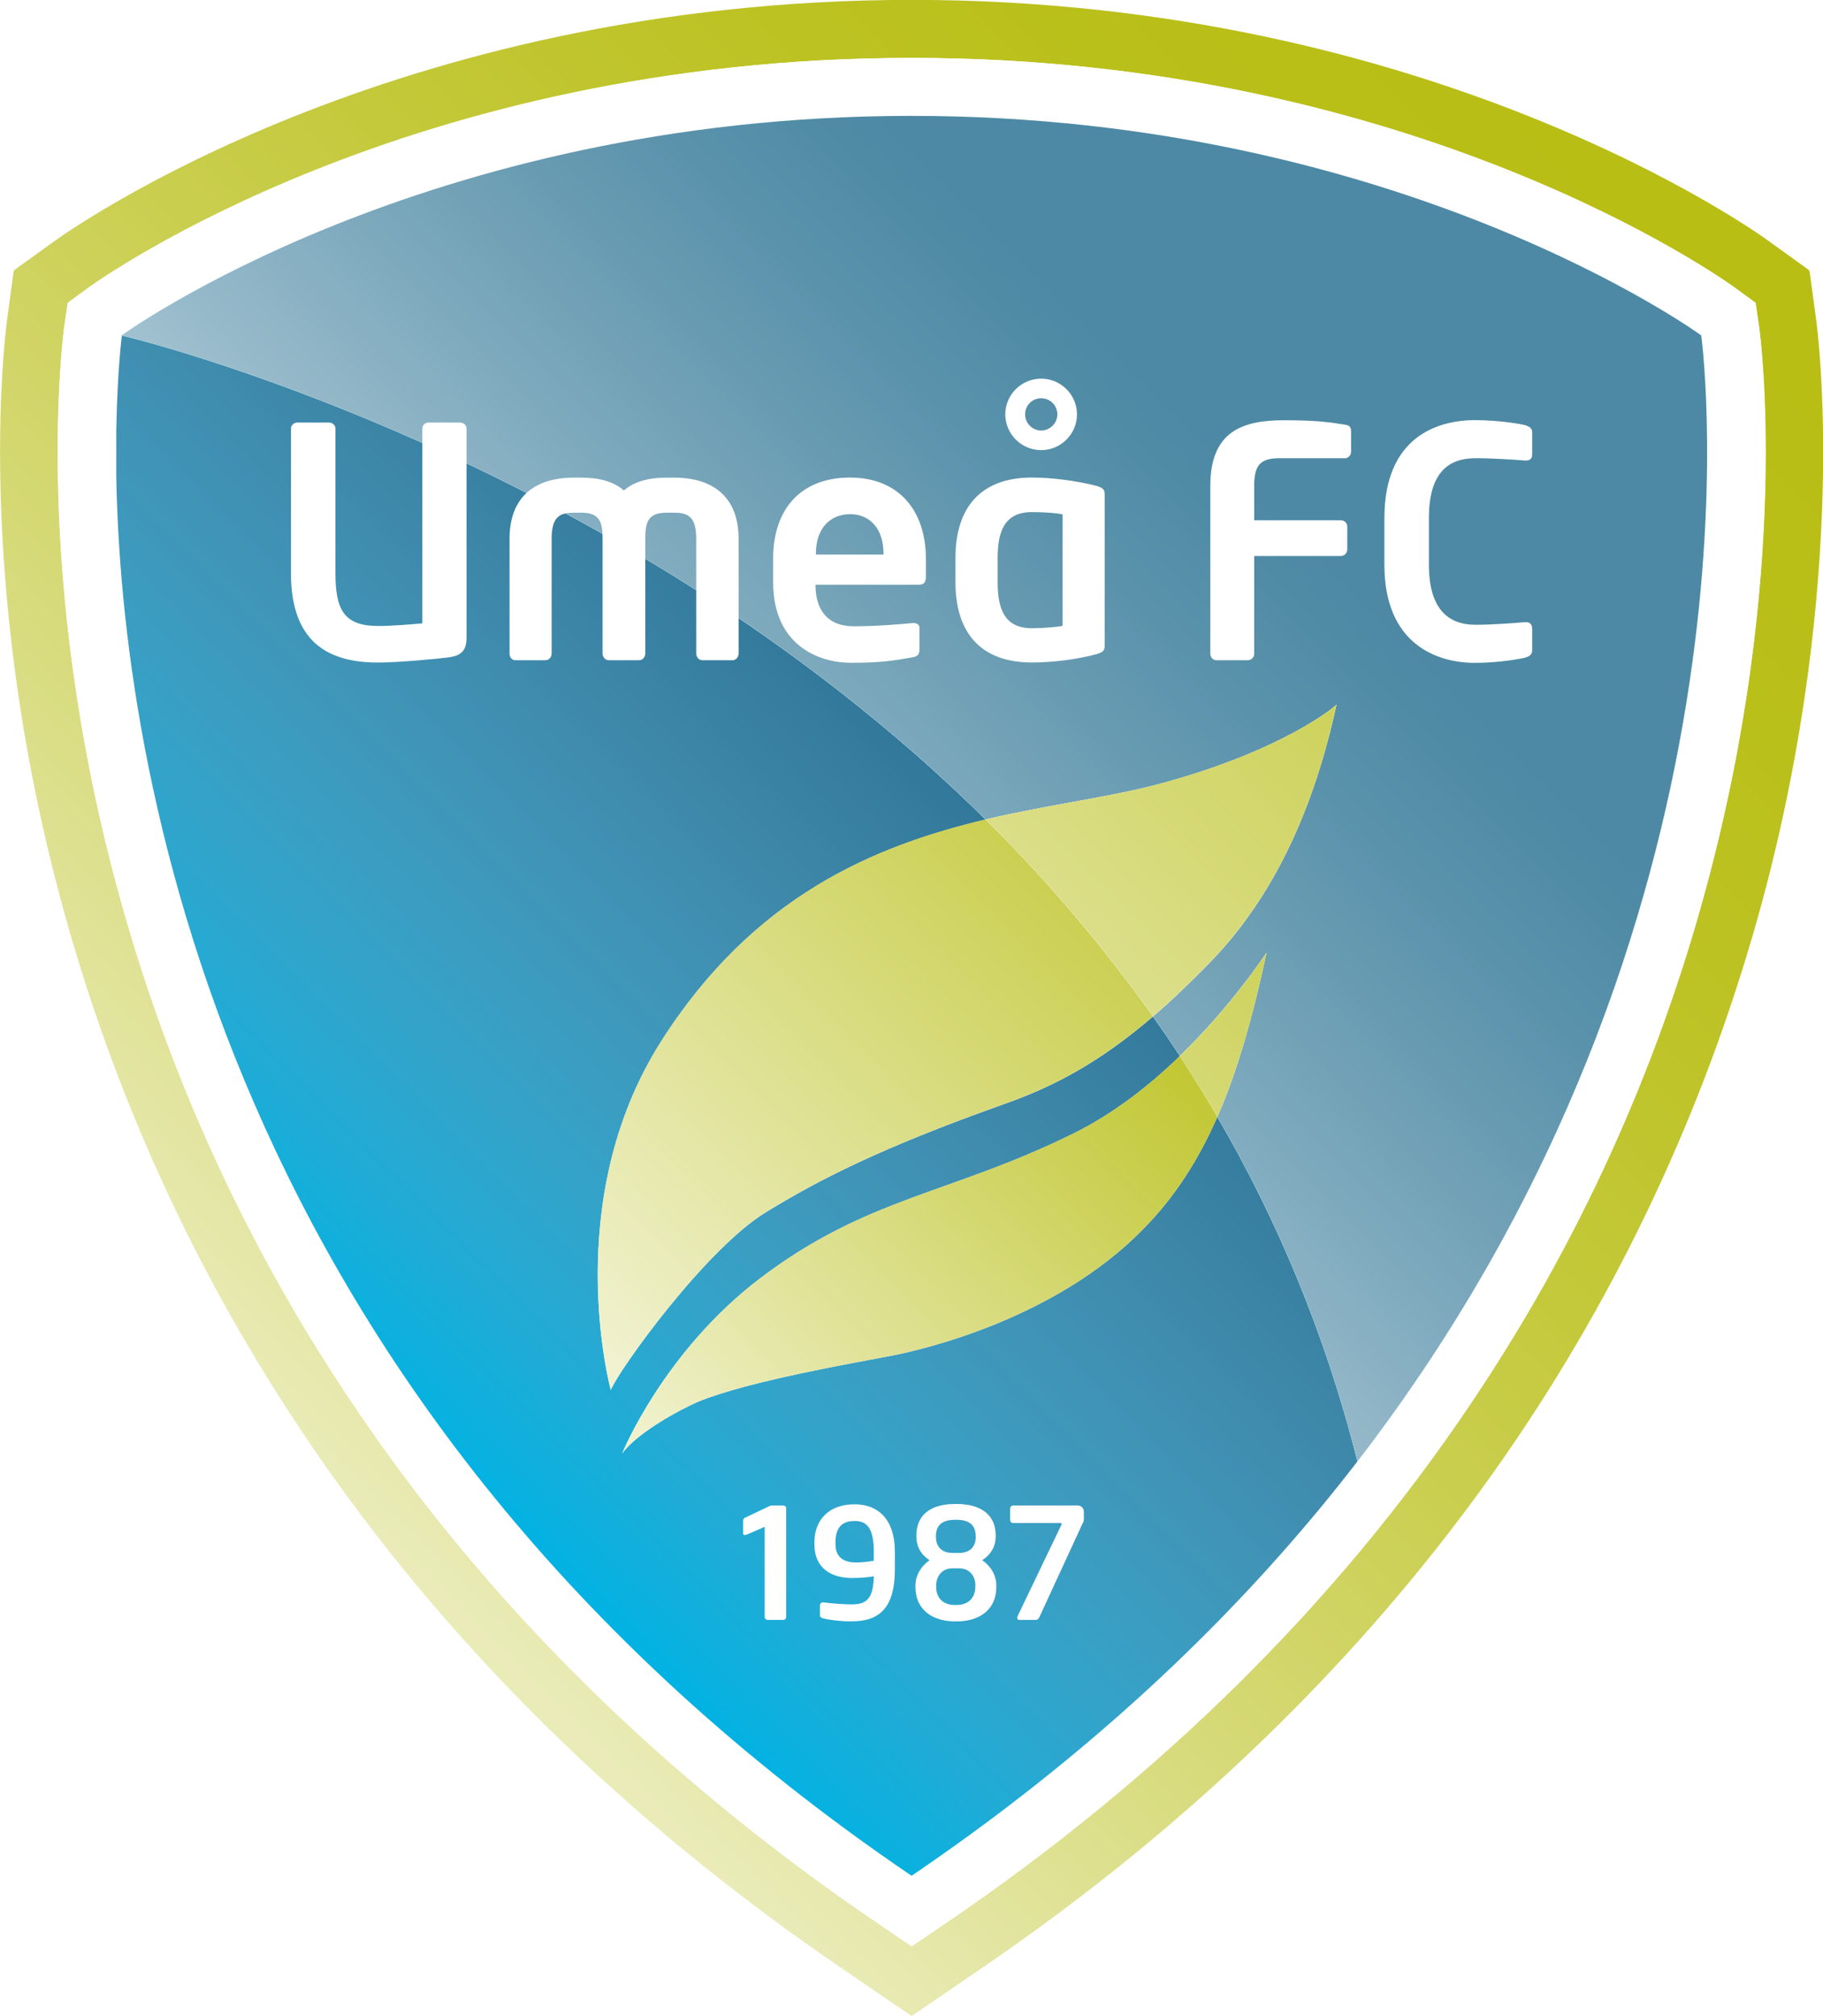
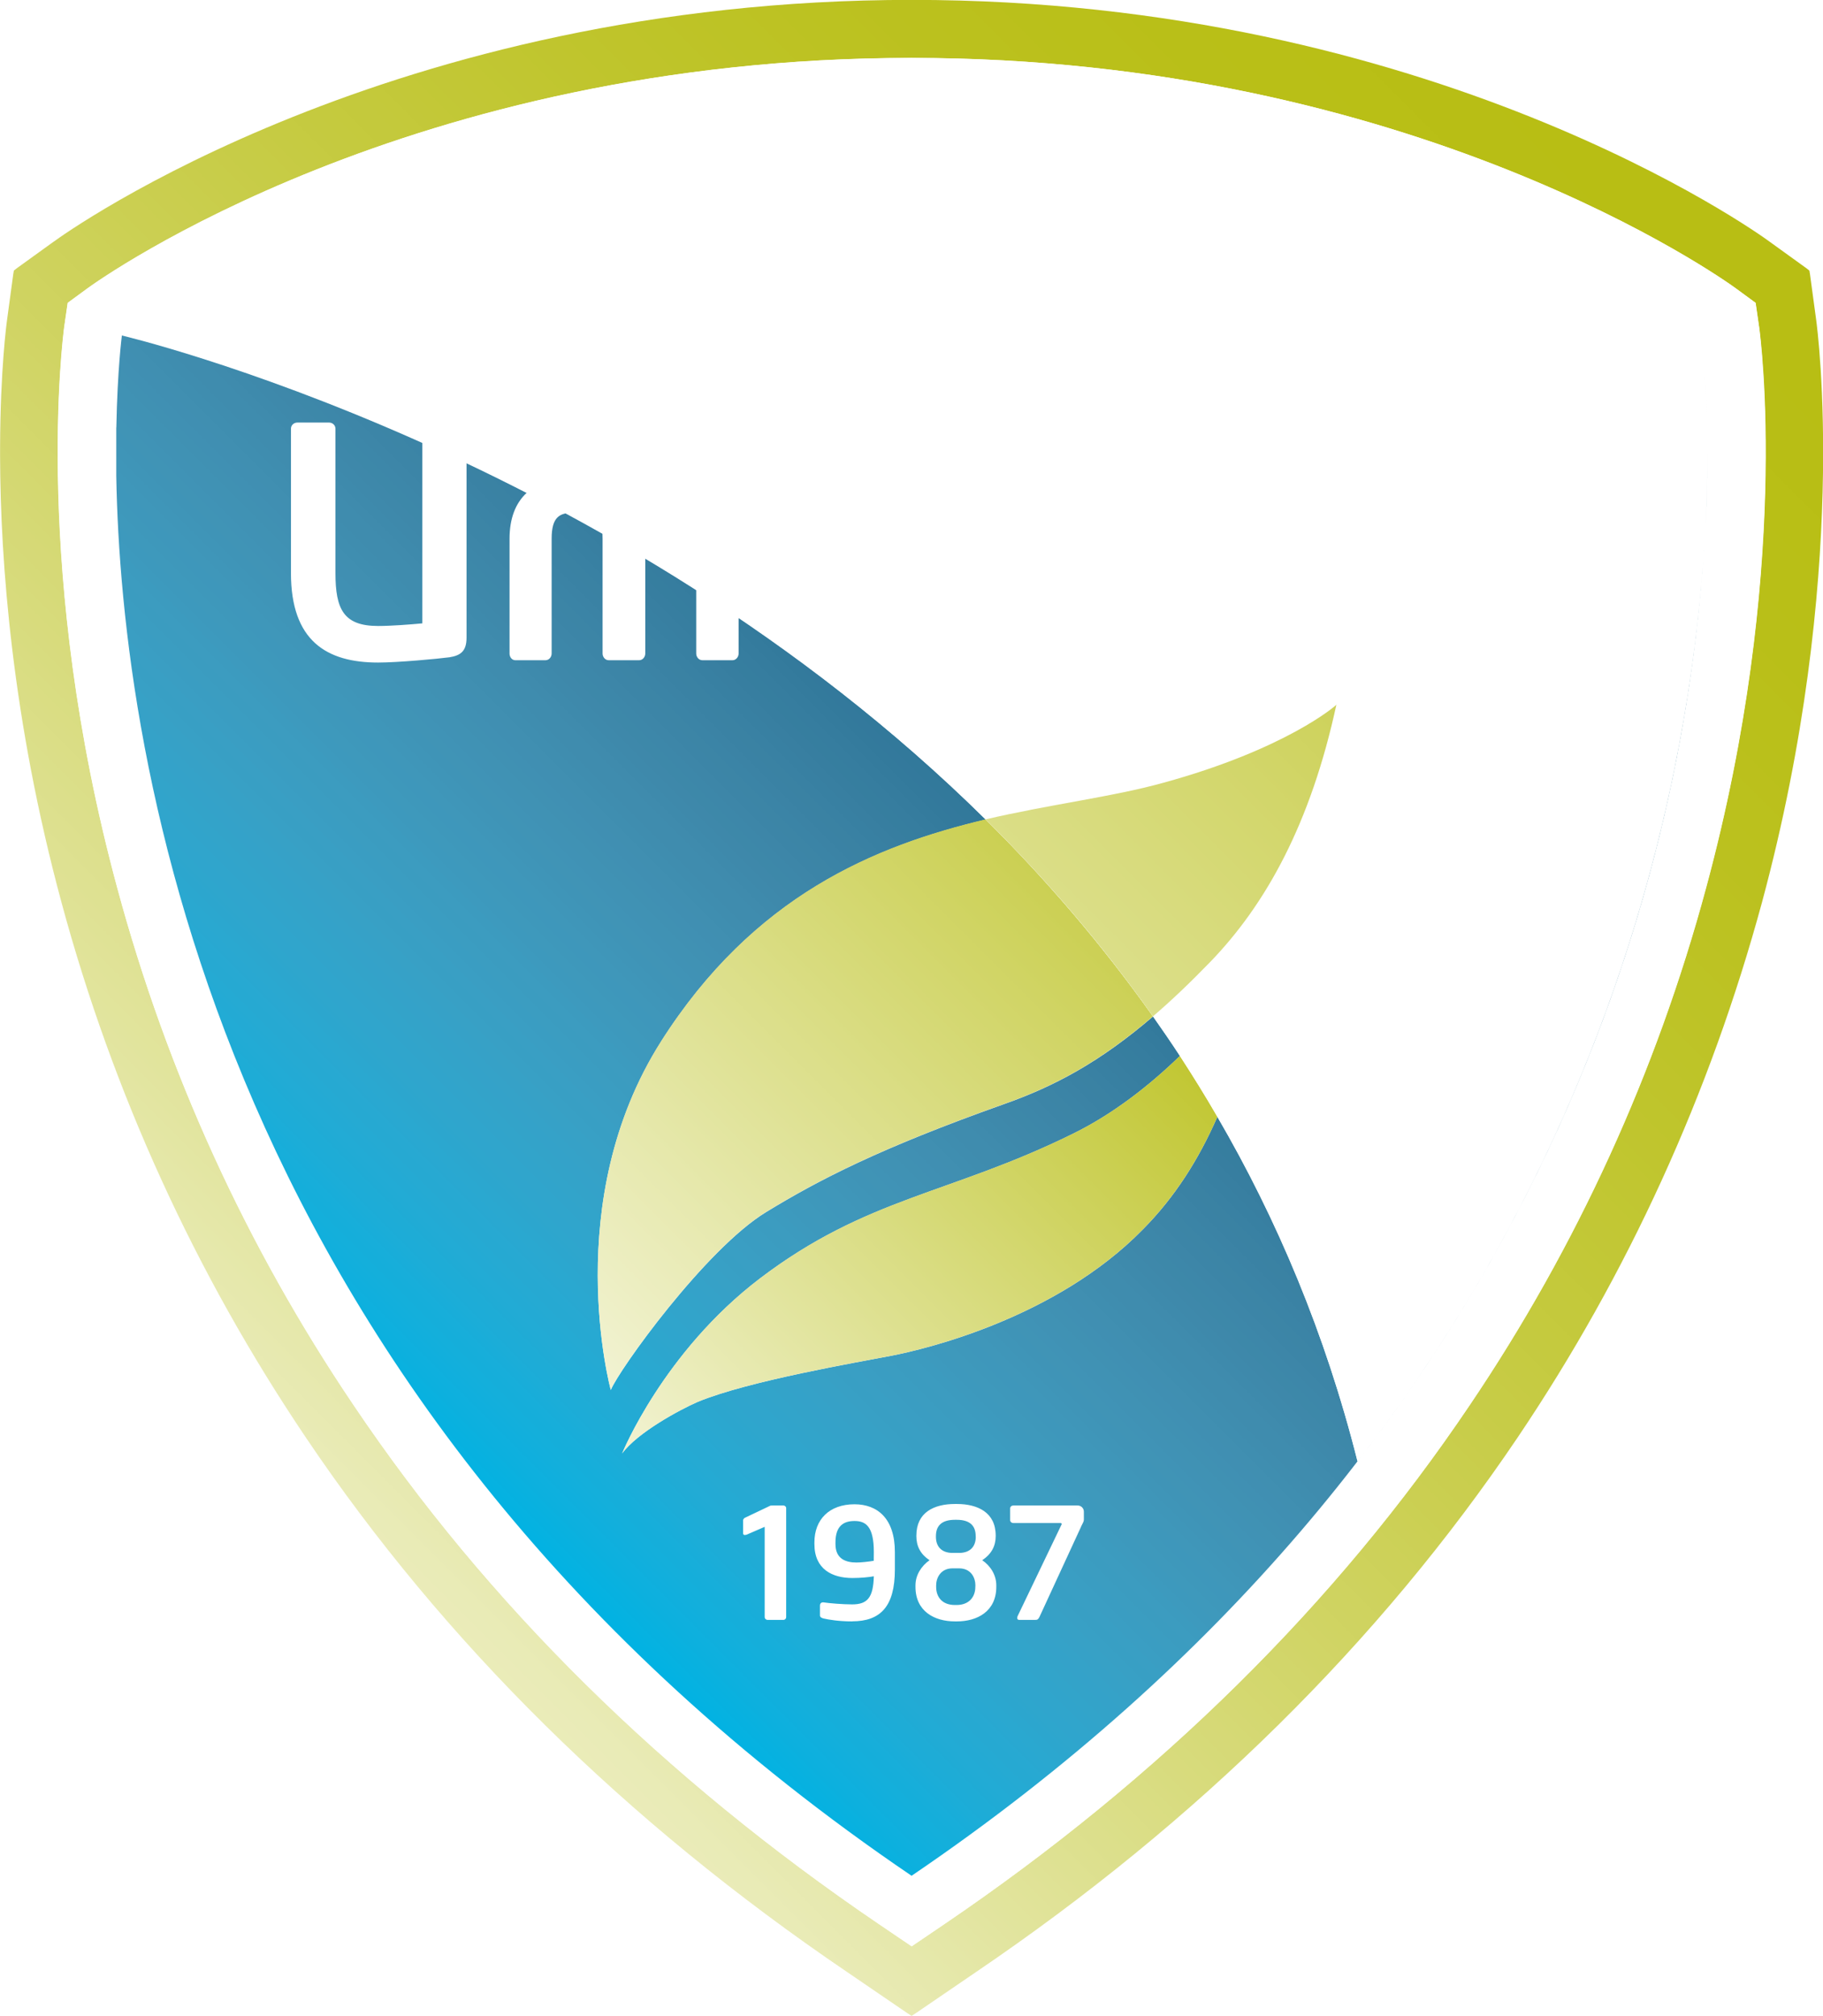
<svg xmlns="http://www.w3.org/2000/svg" xmlns:xlink="http://www.w3.org/1999/xlink" height="322.793" viewBox="0 0 24.336 26.895" width="291.96">
  <clipPath id="b">
    <path d="m6 4h25v28h-25zm0 0" />
  </clipPath>
  <clipPath id="c">
    <path d="m6.961 8.219l-.492.355-.039.031-.008.047-.082.605c-.008.055-.09.672-.094 1.695v.133c.004 1.402.16 3.512.82 5.953.688 2.547 1.785 4.949 3.262 7.141 1.836 2.727 4.266 5.125 7.219 7.129l.801.547.066.043.066-.043.801-.547c2.953-2.004 5.383-4.402 7.223-7.129 1.477-2.191 2.57-4.594 3.262-7.141 1.176-4.359.742-7.645.723-7.781l-.082-.605-.008-.047-.039-.031-.492-.355c-.18-.133-4.504-3.227-11.453-3.227-6.949 0-11.273 3.094-11.453 3.227m11.016 22.453c-2.871-1.949-5.23-4.277-7.012-6.926-1.43-2.117-2.492-4.441-3.156-6.906-1.137-4.207-.723-7.348-.707-7.48l.047-.324.266-.195c.172-.125 4.301-3.074 11-3.074 6.699 0 10.828 2.949 11 3.074l.266.195.047.324c.02.133.43 3.273-.707 7.48-.664 2.465-1.727 4.789-3.156 6.906-1.781 2.648-4.141 4.977-7.012 6.926l-.438.297zm0 0" />
  </clipPath>
  <clipPath id="e">
    <path d="m7 6h23v25h-23zm0 0" />
  </clipPath>
  <clipPath id="f">
    <path d="m7.871 9.469c0 0 4.02-2.93 10.543-2.93-6.523 0-10.543 2.93-10.543 2.93m21.086 0c0 0-4.016-2.93-10.543-2.93 6.527 0 10.543 2.93 10.543 2.93m-21.16 1.23v.645c.066 3.754 1.312 12.367 10.617 18.684 8.477-5.754 10.27-13.41 10.566-17.566-.211 2.91-1.152 7.547-4.613 12.035-.43-1.707-1.074-3.234-1.871-4.598-.25.57-.566 1.07-.996 1.504-1.164 1.188-2.91 1.598-3.352 1.684-.441.086-1.914.336-2.59.617-.242.105-.805.41-1.008.688 0 0 .551-1.355 1.84-2.336 1.43-1.086 2.535-1.121 4.176-1.93.543-.266 1.031-.652 1.43-1.039-.117-.18-.238-.355-.359-.527-.715.613-1.32.934-1.996 1.172-1.648.586-2.457 1.004-3.168 1.438-.812.496-1.965 2.105-2.074 2.375 0 0-.688-2.516.672-4.652 1.238-1.945 2.852-2.609 4.332-2.961-4.984-4.926-11.531-6.461-11.531-6.461 0 0-.059.445-.074 1.23m21.16-1.227c0 0 0-.004 0-.004 0 0 0 .004 0 .004m0 .004c0-.004 0-.004 0-.004 0 0 0 0 0 .004m.004 0c0 0-.004 0-.004 0 0 0 .004 0 .004 0m0 .004c0 0 0-.004 0-.004 0 0 0 .004 0 .004m0 .004c0 0 0-.004 0-.004 0 0 0 .004 0 .004m0 .008c0 0 0-.004 0-.008 0 .004 0 .008 0 .008m0 .004c0-.004 0-.004 0-.004 0 0 0 0 0 .004m.004.027c0-.012-.004-.02-.004-.027 0 .008.004.016.004.027m0 .016c0-.004 0-.008 0-.016 0 .008 0 .012 0 .016m.004.008c-.004-.004-.004-.004-.004-.008 0 .004 0 .004.004.008m.008.098c-.004-.039-.008-.07-.008-.098 0 .027.004.059.008.098m.004.043c0-.016-.004-.031-.004-.043 0 .012.004.027.004.043m0 .004c0 0 0-.004 0-.004 0 0 0 .004 0 .004m.004.02c0-.008 0-.012-.004-.02.004.008.004.012.004.02m0 .02c0-.008 0-.012 0-.02 0 .008 0 .012 0 .02m.004.047c0-.016-.004-.031-.004-.047 0 .016.004.031.004.047m0 .008c0-.004 0-.004 0-.008 0 .004 0 .004 0 .008m.004.016c0-.004-.004-.012-.004-.016 0 .004.004.012.004.016m0 .004c0 0 0-.004 0-.004 0 0 0 .004 0 .004m0 .016c0-.008 0-.012 0-.016 0 .004 0 .008 0 .016m0 .008c0-.004 0-.008 0-.008 0 0 0 .004 0 .008m.043 1.195c0-.52-.02-.926-.043-1.195.023.27.043.676.043 1.195m-.023.98c.016-.359.023-.688.023-.98 0 .293-.008.621-.023.98m0 .023c0-.008 0-.016 0-.023 0 .008 0 .016 0 .023m-.004.016c0-.004 0-.008.004-.016-.004.008-.004.012-.004.016m0 .039c0-.012 0-.023 0-.039 0 .016 0 .027 0 .039m0 .008c0-.004 0-.004 0-.008 0 .004 0 .004 0 .008m-.008.086c.004-.027.004-.059.008-.086-.004.027-.004.059-.008.086m0 .004c0 0 0-.004 0-.004 0 0 0 0 0 .004m-.004.039c.004-.012.004-.027.004-.039 0 .012 0 .027-.004.039m0 .02c0-.008 0-.012 0-.02 0 .008 0 .012 0 .02m0 .023c0-.008 0-.016 0-.023 0 .008 0 .016 0 .023m-.004.035c0-.012.004-.023.004-.035 0 .012-.004.023-.004.035m0 .02c0-.004 0-.012 0-.02 0 .008 0 .016 0 .02m-.004.027c.004-.008.004-.02.004-.027 0 .008 0 .02-.004.027m0 .012c0-.004 0-.008 0-.012 0 .004 0 .008 0 .012m0 .031c0-.012 0-.02 0-.031 0 .012 0 .02 0 .031m-.004.059c0-.02 0-.039.004-.059-.004.02-.004.039-.004.059m-.004.016c.004-.008.004-.012.004-.016 0 .004 0 .008-.004.016" />
  </clipPath>
  <clipPath id="h">
-     <path d="m14 19h9v6h-9zm0 0" />
+     <path d="m14 19h9v6h-9m0 0" />
  </clipPath>
  <clipPath id="i">
    <path d="m20.566 20.125c-1.641.809-2.746.844-4.176 1.93-1.289.98-1.84 2.336-1.84 2.336.203-.277.766-.582 1.008-.688.676-.281 2.148-.531 2.59-.617.441-.086 2.188-.496 3.352-1.684.43-.434.746-.934.996-1.504-.16-.277-.328-.547-.5-.812-.398.387-.887.773-1.43 1.039" />
  </clipPath>
  <clipPath id="k">
    <path d="m14 15h8v9h-8zm0 0" />
  </clipPath>
  <clipPath id="l">
    <path d="m15.07 18.891c-1.359 2.137-.672 4.652-.672 4.652.109-.27 1.262-1.879 2.074-2.375.711-.434 1.52-.852 3.168-1.438.676-.238 1.281-.559 1.996-1.172-.684-.969-1.438-1.84-2.234-2.629-1.48.352-3.094 1.016-4.332 2.961" />
  </clipPath>
  <clipPath id="n">
    <path d="m7 6h23v19h-23zm0 0" />
  </clipPath>
  <clipPath id="o">
    <path d="m7.871 9.469c0 0 6.547 1.535 11.531 6.461.871-.203 1.695-.301 2.371-.488 1.641-.449 2.312-1.035 2.312-1.043-.344 1.586-.941 2.668-1.691 3.441-.27.277-.52.516-.758.719.121.172.242.348.359.527.715-.691 1.152-1.375 1.156-1.375-.18.832-.379 1.555-.656 2.188.797 1.363 1.441 2.891 1.871 4.598 5.559-7.211 4.621-14.789 4.59-15.023 0 0 0-.004 0-.004 0 0-4.016-2.93-10.543-2.93-6.523 0-10.543 2.93-10.543 2.93" />
  </clipPath>
  <clipPath id="r">
    <path d="m21 17h3v3h-3zm0 0" />
  </clipPath>
  <clipPath id="s">
-     <path d="m21.996 19.086c.172.266.34.535.5.812.277-.633.477-1.355.656-2.188-.004 0-.441.684-1.156 1.375" />
-   </clipPath>
+     </clipPath>
  <clipPath id="u">
    <path d="m19 14h6v5h-6zm0 0" />
  </clipPath>
  <clipPath id="v">
    <path d="m21.773 15.441c-.676.188-1.5.285-2.371.488.797.789 1.551 1.66 2.234 2.629.238-.203.488-.441.758-.719.75-.773 1.348-1.855 1.691-3.441 0 .008-.672.594-2.312 1.043" />
  </clipPath>
  <clipPath id="a">
    <path d="M0 0H37V37H0z" />
  </clipPath>
  <linearGradient id="d" gradientTransform="rotate(-45 33.446 .643) scale(25.663)" gradientUnits="userSpaceOnUse" x1="-.307" x2="1.114" y1="0" y2="0">
    <stop offset="0" stop-color="#eaecb8" />
    <stop offset=".125" stop-color="#eaecb8" />
    <stop offset=".188" stop-color="#eaecb8" />
    <stop offset=".203" stop-color="#eaecb8" />
    <stop offset=".211" stop-color="#eaecb8" />
    <stop offset=".215" stop-color="#eaebb8" />
    <stop offset=".219" stop-color="#e9ebb7" />
    <stop offset=".223" stop-color="#e9ebb6" />
    <stop offset=".227" stop-color="#e8eab4" />
    <stop offset=".23" stop-color="#e8eab2" />
    <stop offset=".234" stop-color="#e7e9b1" />
    <stop offset=".238" stop-color="#e7e9af" />
    <stop offset=".242" stop-color="#e6e8ad" />
    <stop offset=".246" stop-color="#e6e8ac" />
    <stop offset=".25" stop-color="#e5e8aa" />
    <stop offset=".254" stop-color="#e5e7a8" />
    <stop offset=".258" stop-color="#e4e7a7" />
    <stop offset=".262" stop-color="#e4e6a5" />
    <stop offset=".266" stop-color="#e3e6a3" />
    <stop offset=".27" stop-color="#e3e5a2" />
    <stop offset=".273" stop-color="#e2e5a0" />
    <stop offset=".277" stop-color="#e2e49f" />
    <stop offset=".281" stop-color="#e1e49d" />
    <stop offset=".285" stop-color="#e1e49b" />
    <stop offset=".289" stop-color="#e1e39a" />
    <stop offset=".293" stop-color="#e0e398" />
    <stop offset=".297" stop-color="#e0e297" />
    <stop offset=".301" stop-color="#dfe295" />
    <stop offset=".305" stop-color="#dfe194" />
    <stop offset=".309" stop-color="#dee192" />
    <stop offset=".313" stop-color="#dee191" />
    <stop offset=".316" stop-color="#dde08f" />
    <stop offset=".32" stop-color="#dde08e" />
    <stop offset=".324" stop-color="#dcdf8c" />
    <stop offset=".328" stop-color="#dcdf8b" />
    <stop offset=".332" stop-color="#dbdf89" />
    <stop offset=".336" stop-color="#dbde88" />
    <stop offset=".34" stop-color="#dbde86" />
    <stop offset=".344" stop-color="#dadd85" />
    <stop offset=".348" stop-color="#dadd83" />
    <stop offset=".352" stop-color="#d9dd82" />
    <stop offset=".355" stop-color="#d9dc81" />
    <stop offset=".359" stop-color="#d8dc7f" />
    <stop offset=".363" stop-color="#d8db7e" />
    <stop offset=".367" stop-color="#d8db7c" />
    <stop offset=".371" stop-color="#d7db7b" />
    <stop offset=".375" stop-color="#d7da7a" />
    <stop offset=".379" stop-color="#d6da78" />
    <stop offset=".383" stop-color="#d6d977" />
    <stop offset=".387" stop-color="#d6d976" />
    <stop offset=".391" stop-color="#d5d974" />
    <stop offset=".395" stop-color="#d5d873" />
    <stop offset=".398" stop-color="#d4d872" />
    <stop offset=".402" stop-color="#d4d870" />
    <stop offset=".406" stop-color="#d4d76f" />
    <stop offset=".41" stop-color="#d3d76e" />
    <stop offset=".414" stop-color="#d3d76c" />
    <stop offset=".418" stop-color="#d2d66b" />
    <stop offset=".422" stop-color="#d2d66a" />
    <stop offset=".426" stop-color="#d2d569" />
    <stop offset=".43" stop-color="#d1d567" />
    <stop offset=".434" stop-color="#d1d566" />
    <stop offset=".438" stop-color="#d1d465" />
    <stop offset=".441" stop-color="#d0d464" />
    <stop offset=".445" stop-color="#d0d462" />
    <stop offset=".449" stop-color="#cfd361" />
    <stop offset=".453" stop-color="#cfd360" />
    <stop offset=".457" stop-color="#cfd35f" />
    <stop offset=".461" stop-color="#ced25e" />
    <stop offset=".465" stop-color="#ced25c" />
    <stop offset=".469" stop-color="#ced25b" />
    <stop offset=".473" stop-color="#cdd15a" />
    <stop offset=".477" stop-color="#cdd159" />
    <stop offset=".48" stop-color="#cdd158" />
    <stop offset=".484" stop-color="#ccd157" />
    <stop offset=".488" stop-color="#ccd056" />
    <stop offset=".492" stop-color="#ccd054" />
    <stop offset=".496" stop-color="#cbd053" />
    <stop offset=".5" stop-color="#cbcf52" />
    <stop offset=".504" stop-color="#cbcf51" />
    <stop offset=".508" stop-color="#cacf50" />
    <stop offset=".512" stop-color="#cace4f" />
    <stop offset=".516" stop-color="#cace4e" />
    <stop offset=".52" stop-color="#c9ce4d" />
    <stop offset=".523" stop-color="#c9ce4c" />
    <stop offset=".527" stop-color="#c9cd4b" />
    <stop offset=".531" stop-color="#c8cd4a" />
    <stop offset=".535" stop-color="#c8cd49" />
    <stop offset=".539" stop-color="#c8cc48" />
    <stop offset=".543" stop-color="#c7cc47" />
    <stop offset=".547" stop-color="#c7cc46" />
    <stop offset=".551" stop-color="#c7cc45" />
    <stop offset=".555" stop-color="#c7cb44" />
    <stop offset=".559" stop-color="#c6cb43" />
    <stop offset=".563" stop-color="#c6cb42" />
    <stop offset=".566" stop-color="#c6cb41" />
    <stop offset=".57" stop-color="#c5ca40" />
    <stop offset=".574" stop-color="#c5ca3f" />
    <stop offset=".578" stop-color="#c5ca3e" />
    <stop offset=".582" stop-color="#c5ca3d" />
    <stop offset=".586" stop-color="#c4c93c" />
    <stop offset=".59" stop-color="#c4c93c" />
    <stop offset=".594" stop-color="#c4c93b" />
    <stop offset=".598" stop-color="#c4c93a" />
    <stop offset=".602" stop-color="#c3c839" />
    <stop offset=".605" stop-color="#c3c838" />
    <stop offset=".609" stop-color="#c3c837" />
    <stop offset=".613" stop-color="#c2c836" />
    <stop offset=".617" stop-color="#c2c736" />
    <stop offset=".621" stop-color="#c2c735" />
    <stop offset=".625" stop-color="#c2c734" />
    <stop offset=".629" stop-color="#c2c733" />
    <stop offset=".633" stop-color="#c1c732" />
    <stop offset=".637" stop-color="#c1c632" />
    <stop offset=".641" stop-color="#c1c631" />
    <stop offset=".645" stop-color="#c1c630" />
    <stop offset=".648" stop-color="#c0c62f" />
    <stop offset=".652" stop-color="#c0c52f" />
    <stop offset=".656" stop-color="#c0c52e" />
    <stop offset=".66" stop-color="#c0c52d" />
    <stop offset=".664" stop-color="#bfc52c" />
    <stop offset=".668" stop-color="#bfc52c" />
    <stop offset=".672" stop-color="#bfc42b" />
    <stop offset=".676" stop-color="#bfc42a" />
    <stop offset=".68" stop-color="#bfc42a" />
    <stop offset=".684" stop-color="#bec429" />
    <stop offset=".688" stop-color="#bec428" />
    <stop offset=".691" stop-color="#bec428" />
    <stop offset=".695" stop-color="#bec327" />
    <stop offset=".699" stop-color="#bec326" />
    <stop offset=".703" stop-color="#bdc326" />
    <stop offset=".707" stop-color="#bdc325" />
    <stop offset=".711" stop-color="#bdc325" />
    <stop offset=".715" stop-color="#bdc324" />
    <stop offset=".719" stop-color="#bdc223" />
    <stop offset=".723" stop-color="#bdc223" />
    <stop offset=".727" stop-color="#bcc222" />
    <stop offset=".73" stop-color="#bcc222" />
    <stop offset=".734" stop-color="#bcc221" />
    <stop offset=".738" stop-color="#bcc221" />
    <stop offset=".742" stop-color="#bcc220" />
    <stop offset=".746" stop-color="#bcc120" />
    <stop offset=".75" stop-color="#bbc11f" />
    <stop offset=".754" stop-color="#bbc11f" />
    <stop offset=".758" stop-color="#bbc11e" />
    <stop offset=".762" stop-color="#bbc11e" />
    <stop offset=".766" stop-color="#bbc11d" />
    <stop offset=".773" stop-color="#bbc11d" />
    <stop offset=".781" stop-color="#bbc01c" />
    <stop offset=".789" stop-color="#bac01b" />
    <stop offset=".797" stop-color="#bac01a" />
    <stop offset=".805" stop-color="#bac01a" />
    <stop offset=".813" stop-color="#babf19" />
    <stop offset=".82" stop-color="#b9bf18" />
    <stop offset=".828" stop-color="#b9bf18" />
    <stop offset=".836" stop-color="#b9bf17" />
    <stop offset=".844" stop-color="#b9bf17" />
    <stop offset=".859" stop-color="#b9bf16" />
    <stop offset=".875" stop-color="#b8be15" />
    <stop offset=".906" stop-color="#b8be14" />
    <stop offset=".938" stop-color="#b8be14" />
    <stop offset="1" stop-color="#b8be14" />
  </linearGradient>
  <linearGradient id="g" gradientTransform="rotate(-45 32.718 -1.237) scale(22.487)" gradientUnits="userSpaceOnUse" x1="-.312" x2="1.095" y1="0" y2="0">
    <stop offset="0" stop-color="#00b2e3" />
    <stop offset=".125" stop-color="#00b2e3" />
    <stop offset=".188" stop-color="#00b2e3" />
    <stop offset=".219" stop-color="#00b2e3" />
    <stop offset=".223" stop-color="#01b2e2" />
    <stop offset=".227" stop-color="#03b2e2" />
    <stop offset=".23" stop-color="#05b2e1" />
    <stop offset=".234" stop-color="#07b1e0" />
    <stop offset=".238" stop-color="#09b1df" />
    <stop offset=".242" stop-color="#0cb0de" />
    <stop offset=".246" stop-color="#0eb0de" />
    <stop offset=".25" stop-color="#10afdd" />
    <stop offset=".254" stop-color="#12afdc" />
    <stop offset=".258" stop-color="#14afdb" />
    <stop offset=".262" stop-color="#15aeda" />
    <stop offset=".266" stop-color="#17aeda" />
    <stop offset=".27" stop-color="#19add9" />
    <stop offset=".273" stop-color="#1badd8" />
    <stop offset=".277" stop-color="#1dacd7" />
    <stop offset=".281" stop-color="#1eacd6" />
    <stop offset=".285" stop-color="#20abd5" />
    <stop offset=".289" stop-color="#22abd5" />
    <stop offset=".293" stop-color="#23aad4" />
    <stop offset=".297" stop-color="#25aad3" />
    <stop offset=".301" stop-color="#26a9d2" />
    <stop offset=".305" stop-color="#27a9d2" />
    <stop offset=".309" stop-color="#29a8d1" />
    <stop offset=".313" stop-color="#2aa8d0" />
    <stop offset=".316" stop-color="#2ba7cf" />
    <stop offset=".32" stop-color="#2ca6ce" />
    <stop offset=".324" stop-color="#2ea6cd" />
    <stop offset=".328" stop-color="#2fa5cd" />
    <stop offset=".332" stop-color="#30a5cc" />
    <stop offset=".336" stop-color="#31a4cb" />
    <stop offset=".34" stop-color="#32a4ca" />
    <stop offset=".344" stop-color="#33a3c9" />
    <stop offset=".348" stop-color="#34a2c9" />
    <stop offset=".352" stop-color="#35a2c8" />
    <stop offset=".355" stop-color="#36a1c7" />
    <stop offset=".359" stop-color="#37a1c6" />
    <stop offset=".363" stop-color="#38a0c5" />
    <stop offset=".367" stop-color="#389fc4" />
    <stop offset=".371" stop-color="#399fc4" />
    <stop offset=".375" stop-color="#3a9ec3" />
    <stop offset=".379" stop-color="#3a9dc2" />
    <stop offset=".383" stop-color="#3b9dc1" />
    <stop offset=".387" stop-color="#3b9cc0" />
    <stop offset=".391" stop-color="#3c9cc0" />
    <stop offset=".395" stop-color="#3c9bbf" />
    <stop offset=".398" stop-color="#3d9abe" />
    <stop offset=".402" stop-color="#3d99bd" />
    <stop offset=".406" stop-color="#3e99bc" />
    <stop offset=".41" stop-color="#3e98bb" />
    <stop offset=".414" stop-color="#3e97bb" />
    <stop offset=".418" stop-color="#3f97ba" />
    <stop offset=".422" stop-color="#3f96b9" />
    <stop offset=".426" stop-color="#3f95b8" />
    <stop offset=".43" stop-color="#3f94b7" />
    <stop offset=".434" stop-color="#4094b6" />
    <stop offset=".438" stop-color="#4093b6" />
    <stop offset=".441" stop-color="#4092b5" />
    <stop offset=".445" stop-color="#4092b4" />
    <stop offset=".449" stop-color="#4091b3" />
    <stop offset=".453" stop-color="#4090b3" />
    <stop offset=".457" stop-color="#408fb2" />
    <stop offset=".461" stop-color="#408fb1" />
    <stop offset=".465" stop-color="#3f8eb0" />
    <stop offset=".469" stop-color="#3f8daf" />
    <stop offset=".473" stop-color="#3f8cae" />
    <stop offset=".477" stop-color="#3f8cae" />
    <stop offset=".48" stop-color="#3f8bad" />
    <stop offset=".484" stop-color="#3e8aac" />
    <stop offset=".488" stop-color="#3e89ab" />
    <stop offset=".492" stop-color="#3e88aa" />
    <stop offset=".496" stop-color="#3d88a9" />
    <stop offset=".5" stop-color="#3d87a9" />
    <stop offset=".504" stop-color="#3d86a8" />
    <stop offset=".508" stop-color="#3c85a7" />
    <stop offset=".512" stop-color="#3c85a6" />
    <stop offset=".516" stop-color="#3b84a6" />
    <stop offset=".52" stop-color="#3b83a5" />
    <stop offset=".523" stop-color="#3a82a4" />
    <stop offset=".527" stop-color="#3a82a3" />
    <stop offset=".531" stop-color="#3981a3" />
    <stop offset=".535" stop-color="#3880a2" />
    <stop offset=".539" stop-color="#387fa1" />
    <stop offset=".543" stop-color="#377ea0" />
    <stop offset=".547" stop-color="#367e9f" />
    <stop offset=".551" stop-color="#367d9f" />
    <stop offset=".555" stop-color="#357c9e" />
    <stop offset=".559" stop-color="#347b9d" />
    <stop offset=".563" stop-color="#337a9c" />
    <stop offset=".566" stop-color="#33799c" />
    <stop offset=".57" stop-color="#32799b" />
    <stop offset=".574" stop-color="#31789a" />
    <stop offset=".578" stop-color="#307799" />
    <stop offset=".582" stop-color="#2f7698" />
    <stop offset=".586" stop-color="#2e7598" />
    <stop offset=".59" stop-color="#2d7497" />
    <stop offset=".594" stop-color="#2c7496" />
    <stop offset=".598" stop-color="#2b7395" />
    <stop offset=".602" stop-color="#2a7295" />
    <stop offset=".605" stop-color="#297194" />
    <stop offset=".609" stop-color="#287093" />
    <stop offset=".613" stop-color="#277092" />
    <stop offset=".617" stop-color="#266f92" />
    <stop offset=".621" stop-color="#256e91" />
    <stop offset=".625" stop-color="#246d90" />
    <stop offset=".629" stop-color="#236c90" />
    <stop offset=".633" stop-color="#226b8f" />
    <stop offset=".637" stop-color="#216b8e" />
    <stop offset=".641" stop-color="#206a8d" />
    <stop offset=".645" stop-color="#1e698d" />
    <stop offset=".648" stop-color="#1d688c" />
    <stop offset=".652" stop-color="#1c678b" />
    <stop offset=".656" stop-color="#1b678b" />
    <stop offset=".66" stop-color="#1a668a" />
    <stop offset=".664" stop-color="#196589" />
    <stop offset=".668" stop-color="#186489" />
    <stop offset=".672" stop-color="#166488" />
    <stop offset=".676" stop-color="#156388" />
    <stop offset=".68" stop-color="#146287" />
    <stop offset=".684" stop-color="#136286" />
    <stop offset=".688" stop-color="#126186" />
    <stop offset=".691" stop-color="#116085" />
    <stop offset=".695" stop-color="#0f5f84" />
    <stop offset=".699" stop-color="#0e5f84" />
    <stop offset=".703" stop-color="#0d5e83" />
    <stop offset=".707" stop-color="#0c5d83" />
    <stop offset=".711" stop-color="#0b5c82" />
    <stop offset=".715" stop-color="#095c81" />
    <stop offset=".719" stop-color="#085b81" />
    <stop offset=".723" stop-color="#075a80" />
    <stop offset=".727" stop-color="#065a80" />
    <stop offset=".73" stop-color="#05597f" />
    <stop offset=".734" stop-color="#04587f" />
    <stop offset=".738" stop-color="#03587e" />
    <stop offset=".742" stop-color="#02577e" />
    <stop offset=".746" stop-color="#01577d" />
    <stop offset=".75" stop-color="#00577d" />
    <stop offset="1" stop-color="#00567d" />
  </linearGradient>
  <linearGradient id="j" gradientTransform="rotate(-45.002 38.167 -5.97) scale(10.807)" gradientUnits="userSpaceOnUse" x1="0" x2=".867" y1="0" y2="0">
    <stop offset="0" stop-color="#f2f3d2" />
    <stop offset=".004" stop-color="#f1f2d2" />
    <stop offset=".008" stop-color="#f1f2d1" />
    <stop offset=".012" stop-color="#f1f2d0" />
    <stop offset=".016" stop-color="#f1f2d0" />
    <stop offset=".02" stop-color="#f1f2cf" />
    <stop offset=".023" stop-color="#f0f2ce" />
    <stop offset=".027" stop-color="#f0f1ce" />
    <stop offset=".031" stop-color="#f0f1cd" />
    <stop offset=".035" stop-color="#f0f1cd" />
    <stop offset=".039" stop-color="#f0f1cc" />
    <stop offset=".043" stop-color="#eff1cb" />
    <stop offset=".047" stop-color="#eff1cb" />
    <stop offset=".051" stop-color="#eff0ca" />
    <stop offset=".055" stop-color="#eff0c9" />
    <stop offset=".059" stop-color="#eff0c9" />
    <stop offset=".063" stop-color="#eef0c8" />
    <stop offset=".066" stop-color="#eef0c7" />
    <stop offset=".07" stop-color="#eeefc7" />
    <stop offset=".074" stop-color="#eeefc6" />
    <stop offset=".078" stop-color="#eeefc5" />
    <stop offset=".082" stop-color="#edefc5" />
    <stop offset=".086" stop-color="#edefc4" />
    <stop offset=".09" stop-color="#edefc3" />
    <stop offset=".094" stop-color="#edeec3" />
    <stop offset=".098" stop-color="#edeec2" />
    <stop offset=".102" stop-color="#eceec2" />
    <stop offset=".105" stop-color="#eceec1" />
    <stop offset=".109" stop-color="#eceec0" />
    <stop offset=".113" stop-color="#ecedc0" />
    <stop offset=".117" stop-color="#ecedbf" />
    <stop offset=".121" stop-color="#ebedbe" />
    <stop offset=".125" stop-color="#ebedbe" />
    <stop offset=".129" stop-color="#ebedbd" />
    <stop offset=".133" stop-color="#ebedbc" />
    <stop offset=".137" stop-color="#ebecbc" />
    <stop offset=".141" stop-color="#ebecbb" />
    <stop offset=".145" stop-color="#eaecba" />
    <stop offset=".148" stop-color="#eaecba" />
    <stop offset=".152" stop-color="#eaecb9" />
    <stop offset=".156" stop-color="#eaecb8" />
    <stop offset=".16" stop-color="#eaebb8" />
    <stop offset=".164" stop-color="#e9ebb7" />
    <stop offset=".168" stop-color="#e9ebb7" />
    <stop offset=".172" stop-color="#e9ebb6" />
    <stop offset=".176" stop-color="#e9ebb5" />
    <stop offset=".18" stop-color="#e9eab5" />
    <stop offset=".184" stop-color="#e8eab4" />
    <stop offset=".188" stop-color="#e8eab3" />
    <stop offset=".191" stop-color="#e8eab3" />
    <stop offset=".195" stop-color="#e8eab2" />
    <stop offset=".199" stop-color="#e8eab1" />
    <stop offset=".203" stop-color="#e7e9b1" />
    <stop offset=".207" stop-color="#e7e9b0" />
    <stop offset=".211" stop-color="#e7e9af" />
    <stop offset=".215" stop-color="#e7e9af" />
    <stop offset=".219" stop-color="#e7e9ae" />
    <stop offset=".223" stop-color="#e6e9ae" />
    <stop offset=".227" stop-color="#e6e8ad" />
    <stop offset=".23" stop-color="#e6e8ac" />
    <stop offset=".234" stop-color="#e6e8ac" />
    <stop offset=".238" stop-color="#e6e8ab" />
    <stop offset=".242" stop-color="#e5e8aa" />
    <stop offset=".246" stop-color="#e5e7aa" />
    <stop offset=".25" stop-color="#e5e7a9" />
    <stop offset=".254" stop-color="#e5e7a8" />
    <stop offset=".258" stop-color="#e5e7a8" />
    <stop offset=".262" stop-color="#e4e7a7" />
    <stop offset=".266" stop-color="#e4e7a6" />
    <stop offset=".27" stop-color="#e4e6a6" />
    <stop offset=".273" stop-color="#e4e6a5" />
    <stop offset=".277" stop-color="#e4e6a4" />
    <stop offset=".281" stop-color="#e4e6a4" />
    <stop offset=".285" stop-color="#e3e6a3" />
    <stop offset=".289" stop-color="#e3e5a3" />
    <stop offset=".293" stop-color="#e3e5a2" />
    <stop offset=".297" stop-color="#e3e5a1" />
    <stop offset=".301" stop-color="#e3e5a1" />
    <stop offset=".305" stop-color="#e2e5a0" />
    <stop offset=".309" stop-color="#e2e59f" />
    <stop offset=".313" stop-color="#e2e49f" />
    <stop offset=".316" stop-color="#e2e49e" />
    <stop offset=".32" stop-color="#e2e49d" />
    <stop offset=".324" stop-color="#e1e49d" />
    <stop offset=".328" stop-color="#e1e49c" />
    <stop offset=".332" stop-color="#e1e49b" />
    <stop offset=".336" stop-color="#e1e39b" />
    <stop offset=".34" stop-color="#e1e39a" />
    <stop offset=".344" stop-color="#e0e39a" />
    <stop offset=".348" stop-color="#e0e399" />
    <stop offset=".352" stop-color="#e0e398" />
    <stop offset=".355" stop-color="#e0e298" />
    <stop offset=".359" stop-color="#e0e297" />
    <stop offset=".363" stop-color="#dfe296" />
    <stop offset=".367" stop-color="#dfe296" />
    <stop offset=".371" stop-color="#dfe295" />
    <stop offset=".375" stop-color="#dfe294" />
    <stop offset=".379" stop-color="#dfe194" />
    <stop offset=".383" stop-color="#dee193" />
    <stop offset=".387" stop-color="#dee192" />
    <stop offset=".391" stop-color="#dee192" />
    <stop offset=".395" stop-color="#dee191" />
    <stop offset=".398" stop-color="#dee090" />
    <stop offset=".402" stop-color="#dde090" />
    <stop offset=".406" stop-color="#dde08f" />
    <stop offset=".41" stop-color="#dde08f" />
    <stop offset=".414" stop-color="#dde08e" />
    <stop offset=".418" stop-color="#dde08d" />
    <stop offset=".422" stop-color="#dcdf8d" />
    <stop offset=".426" stop-color="#dcdf8c" />
    <stop offset=".43" stop-color="#dcdf8b" />
    <stop offset=".434" stop-color="#dcdf8b" />
    <stop offset=".438" stop-color="#dcdf8a" />
    <stop offset=".441" stop-color="#dcdf89" />
    <stop offset=".445" stop-color="#dbde89" />
    <stop offset=".449" stop-color="#dbde88" />
    <stop offset=".453" stop-color="#dbde87" />
    <stop offset=".457" stop-color="#dbde87" />
    <stop offset=".461" stop-color="#dbde86" />
    <stop offset=".465" stop-color="#dadd86" />
    <stop offset=".469" stop-color="#dadd85" />
    <stop offset=".473" stop-color="#dadd84" />
    <stop offset=".477" stop-color="#dadd84" />
    <stop offset=".48" stop-color="#dadd83" />
    <stop offset=".484" stop-color="#d9dd82" />
    <stop offset=".488" stop-color="#d9dc82" />
    <stop offset=".492" stop-color="#d9dc81" />
    <stop offset=".496" stop-color="#d9dc80" />
    <stop offset=".5" stop-color="#d9dc80" />
    <stop offset=".504" stop-color="#d8dc7f" />
    <stop offset=".508" stop-color="#d8dc7e" />
    <stop offset=".512" stop-color="#d8db7e" />
    <stop offset=".516" stop-color="#d8db7d" />
    <stop offset=".52" stop-color="#d8db7c" />
    <stop offset=".523" stop-color="#d7db7c" />
    <stop offset=".527" stop-color="#d7db7b" />
    <stop offset=".531" stop-color="#d7da7b" />
    <stop offset=".535" stop-color="#d7da7a" />
    <stop offset=".539" stop-color="#d7da79" />
    <stop offset=".543" stop-color="#d6da79" />
    <stop offset=".547" stop-color="#d6da78" />
    <stop offset=".551" stop-color="#d6da77" />
    <stop offset=".555" stop-color="#d6d977" />
    <stop offset=".559" stop-color="#d6d976" />
    <stop offset=".563" stop-color="#d5d975" />
    <stop offset=".566" stop-color="#d5d975" />
    <stop offset=".57" stop-color="#d5d974" />
    <stop offset=".574" stop-color="#d5d873" />
    <stop offset=".578" stop-color="#d5d873" />
    <stop offset=".582" stop-color="#d5d872" />
    <stop offset=".586" stop-color="#d4d871" />
    <stop offset=".59" stop-color="#d4d871" />
    <stop offset=".594" stop-color="#d4d870" />
    <stop offset=".598" stop-color="#d4d770" />
    <stop offset=".602" stop-color="#d4d76f" />
    <stop offset=".605" stop-color="#d3d76e" />
    <stop offset=".609" stop-color="#d3d76e" />
    <stop offset=".613" stop-color="#d3d76d" />
    <stop offset=".617" stop-color="#d3d76c" />
    <stop offset=".621" stop-color="#d3d66c" />
    <stop offset=".625" stop-color="#d2d66b" />
    <stop offset=".629" stop-color="#d2d66a" />
    <stop offset=".633" stop-color="#d2d66a" />
    <stop offset=".637" stop-color="#d2d669" />
    <stop offset=".641" stop-color="#d2d568" />
    <stop offset=".645" stop-color="#d1d568" />
    <stop offset=".648" stop-color="#d1d567" />
    <stop offset=".652" stop-color="#d1d567" />
    <stop offset=".656" stop-color="#d1d566" />
    <stop offset=".66" stop-color="#d1d565" />
    <stop offset=".664" stop-color="#d0d465" />
    <stop offset=".668" stop-color="#d0d464" />
    <stop offset=".672" stop-color="#d0d463" />
    <stop offset=".676" stop-color="#d0d463" />
    <stop offset=".68" stop-color="#d0d462" />
    <stop offset=".684" stop-color="#cfd361" />
    <stop offset=".688" stop-color="#cfd361" />
    <stop offset=".691" stop-color="#cfd360" />
    <stop offset=".695" stop-color="#cfd35f" />
    <stop offset=".699" stop-color="#cfd35f" />
    <stop offset=".703" stop-color="#ced35e" />
    <stop offset=".707" stop-color="#ced25d" />
    <stop offset=".711" stop-color="#ced25d" />
    <stop offset=".715" stop-color="#ced25c" />
    <stop offset=".719" stop-color="#ced25c" />
    <stop offset=".723" stop-color="#ced25b" />
    <stop offset=".727" stop-color="#cdd25a" />
    <stop offset=".73" stop-color="#cdd15a" />
    <stop offset=".734" stop-color="#cdd159" />
    <stop offset=".738" stop-color="#cdd158" />
    <stop offset=".742" stop-color="#cdd158" />
    <stop offset=".746" stop-color="#ccd157" />
    <stop offset=".75" stop-color="#ccd056" />
    <stop offset=".754" stop-color="#ccd056" />
    <stop offset=".758" stop-color="#ccd055" />
    <stop offset=".762" stop-color="#ccd054" />
    <stop offset=".766" stop-color="#cbd054" />
    <stop offset=".77" stop-color="#cbd053" />
    <stop offset=".773" stop-color="#cbcf53" />
    <stop offset=".777" stop-color="#cbcf52" />
    <stop offset=".781" stop-color="#cbcf51" />
    <stop offset=".785" stop-color="#cacf51" />
    <stop offset=".789" stop-color="#cacf50" />
    <stop offset=".793" stop-color="#cacf4f" />
    <stop offset=".797" stop-color="#cace4f" />
    <stop offset=".801" stop-color="#cace4e" />
    <stop offset=".805" stop-color="#c9ce4d" />
    <stop offset=".809" stop-color="#c9ce4d" />
    <stop offset=".813" stop-color="#c9ce4c" />
    <stop offset=".816" stop-color="#c9cd4b" />
    <stop offset=".82" stop-color="#c9cd4b" />
    <stop offset=".824" stop-color="#c8cd4a" />
    <stop offset=".828" stop-color="#c8cd49" />
    <stop offset=".832" stop-color="#c8cd49" />
    <stop offset=".836" stop-color="#c8cd48" />
    <stop offset=".84" stop-color="#c8cc48" />
    <stop offset=".844" stop-color="#c7cc47" />
    <stop offset=".848" stop-color="#c7cc46" />
    <stop offset=".852" stop-color="#c7cc46" />
    <stop offset=".855" stop-color="#c7cc45" />
    <stop offset=".859" stop-color="#c7cb44" />
    <stop offset=".863" stop-color="#c7cb44" />
    <stop offset=".867" stop-color="#c6cb43" />
    <stop offset=".871" stop-color="#c6cb42" />
    <stop offset=".875" stop-color="#c6cb42" />
    <stop offset=".879" stop-color="#c6cb41" />
    <stop offset=".883" stop-color="#c6ca40" />
    <stop offset=".887" stop-color="#c5ca40" />
    <stop offset=".891" stop-color="#c5ca3f" />
    <stop offset=".895" stop-color="#c5ca3f" />
    <stop offset=".898" stop-color="#c5ca3e" />
    <stop offset=".902" stop-color="#c5ca3d" />
    <stop offset=".906" stop-color="#c4c93d" />
    <stop offset=".91" stop-color="#c4c93c" />
    <stop offset=".914" stop-color="#c4c93b" />
    <stop offset=".918" stop-color="#c4c93b" />
    <stop offset=".922" stop-color="#c4c93a" />
    <stop offset=".926" stop-color="#c3c839" />
    <stop offset=".93" stop-color="#c3c839" />
    <stop offset=".934" stop-color="#c3c838" />
    <stop offset=".938" stop-color="#c3c837" />
    <stop offset=".941" stop-color="#c3c837" />
    <stop offset=".945" stop-color="#c2c836" />
    <stop offset=".949" stop-color="#c2c735" />
    <stop offset=".953" stop-color="#c2c735" />
    <stop offset=".957" stop-color="#c2c734" />
    <stop offset=".961" stop-color="#c2c734" />
    <stop offset=".965" stop-color="#c1c733" />
    <stop offset=".969" stop-color="#c1c632" />
    <stop offset=".973" stop-color="#c1c632" />
    <stop offset=".977" stop-color="#c1c631" />
    <stop offset=".98" stop-color="#c1c630" />
    <stop offset=".984" stop-color="#c0c630" />
    <stop offset=".988" stop-color="#c0c62f" />
    <stop offset=".992" stop-color="#c0c52e" />
    <stop offset=".996" stop-color="#c0c52e" />
    <stop offset="1" stop-color="#c0c52d" />
  </linearGradient>
  <linearGradient id="m" gradientTransform="rotate(-45.002 34.794 -5.273) scale(13.316)" gradientUnits="userSpaceOnUse" x1="-.037" x2=".789" y1="0" y2="0">
    <stop offset="0" stop-color="#f2f3d2" />
    <stop offset=".031" stop-color="#f2f3d2" />
    <stop offset=".047" stop-color="#f1f3d2" />
    <stop offset=".051" stop-color="#f1f2d1" />
    <stop offset=".055" stop-color="#f1f2d1" />
    <stop offset=".059" stop-color="#f1f2d0" />
    <stop offset=".063" stop-color="#f1f2cf" />
    <stop offset=".066" stop-color="#f0f2cf" />
    <stop offset=".07" stop-color="#f0f2ce" />
    <stop offset=".074" stop-color="#f0f1ce" />
    <stop offset=".078" stop-color="#f0f1cd" />
    <stop offset=".082" stop-color="#f0f1cc" />
    <stop offset=".086" stop-color="#f0f1cc" />
    <stop offset=".09" stop-color="#eff1cb" />
    <stop offset=".094" stop-color="#eff1cb" />
    <stop offset=".098" stop-color="#eff0ca" />
    <stop offset=".102" stop-color="#eff0c9" />
    <stop offset=".105" stop-color="#eff0c9" />
    <stop offset=".109" stop-color="#eef0c8" />
    <stop offset=".113" stop-color="#eef0c7" />
    <stop offset=".117" stop-color="#eef0c7" />
    <stop offset=".121" stop-color="#eeefc6" />
    <stop offset=".125" stop-color="#eeefc6" />
    <stop offset=".129" stop-color="#eeefc5" />
    <stop offset=".133" stop-color="#edefc4" />
    <stop offset=".137" stop-color="#edefc4" />
    <stop offset=".141" stop-color="#edeec3" />
    <stop offset=".145" stop-color="#edeec3" />
    <stop offset=".148" stop-color="#edeec2" />
    <stop offset=".152" stop-color="#eceec1" />
    <stop offset=".156" stop-color="#eceec1" />
    <stop offset=".16" stop-color="#eceec0" />
    <stop offset=".164" stop-color="#ecedbf" />
    <stop offset=".168" stop-color="#ecedbf" />
    <stop offset=".172" stop-color="#ebedbe" />
    <stop offset=".176" stop-color="#ebedbe" />
    <stop offset=".18" stop-color="#ebedbd" />
    <stop offset=".184" stop-color="#ebedbc" />
    <stop offset=".188" stop-color="#ebecbc" />
    <stop offset=".191" stop-color="#ebecbb" />
    <stop offset=".195" stop-color="#eaecbb" />
    <stop offset=".199" stop-color="#eaecba" />
    <stop offset=".203" stop-color="#eaecb9" />
    <stop offset=".207" stop-color="#eaecb9" />
    <stop offset=".211" stop-color="#eaebb8" />
    <stop offset=".215" stop-color="#e9ebb7" />
    <stop offset=".219" stop-color="#e9ebb7" />
    <stop offset=".223" stop-color="#e9ebb6" />
    <stop offset=".227" stop-color="#e9ebb6" />
    <stop offset=".23" stop-color="#e9ebb5" />
    <stop offset=".234" stop-color="#e9eab4" />
    <stop offset=".238" stop-color="#e8eab4" />
    <stop offset=".242" stop-color="#e8eab3" />
    <stop offset=".246" stop-color="#e8eab3" />
    <stop offset=".25" stop-color="#e8eab2" />
    <stop offset=".254" stop-color="#e8eab1" />
    <stop offset=".258" stop-color="#e7e9b1" />
    <stop offset=".262" stop-color="#e7e9b0" />
    <stop offset=".266" stop-color="#e7e9b0" />
    <stop offset=".27" stop-color="#e7e9af" />
    <stop offset=".273" stop-color="#e7e9ae" />
    <stop offset=".277" stop-color="#e6e9ae" />
    <stop offset=".281" stop-color="#e6e8ad" />
    <stop offset=".285" stop-color="#e6e8ac" />
    <stop offset=".289" stop-color="#e6e8ac" />
    <stop offset=".293" stop-color="#e6e8ab" />
    <stop offset=".297" stop-color="#e6e8ab" />
    <stop offset=".301" stop-color="#e5e8aa" />
    <stop offset=".305" stop-color="#e5e7a9" />
    <stop offset=".309" stop-color="#e5e7a9" />
    <stop offset=".313" stop-color="#e5e7a8" />
    <stop offset=".316" stop-color="#e5e7a8" />
    <stop offset=".32" stop-color="#e4e7a7" />
    <stop offset=".324" stop-color="#e4e7a6" />
    <stop offset=".328" stop-color="#e4e6a6" />
    <stop offset=".332" stop-color="#e4e6a5" />
    <stop offset=".336" stop-color="#e4e6a4" />
    <stop offset=".34" stop-color="#e4e6a4" />
    <stop offset=".344" stop-color="#e3e6a3" />
    <stop offset=".348" stop-color="#e3e5a3" />
    <stop offset=".352" stop-color="#e3e5a2" />
    <stop offset=".355" stop-color="#e3e5a1" />
    <stop offset=".359" stop-color="#e3e5a1" />
    <stop offset=".363" stop-color="#e2e5a0" />
    <stop offset=".367" stop-color="#e2e5a0" />
    <stop offset=".371" stop-color="#e2e49f" />
    <stop offset=".375" stop-color="#e2e49e" />
    <stop offset=".379" stop-color="#e2e49e" />
    <stop offset=".383" stop-color="#e1e49d" />
    <stop offset=".387" stop-color="#e1e49c" />
    <stop offset=".391" stop-color="#e1e49c" />
    <stop offset=".395" stop-color="#e1e39b" />
    <stop offset=".398" stop-color="#e1e39b" />
    <stop offset=".402" stop-color="#e1e39a" />
    <stop offset=".406" stop-color="#e0e399" />
    <stop offset=".41" stop-color="#e0e399" />
    <stop offset=".414" stop-color="#e0e398" />
    <stop offset=".418" stop-color="#e0e298" />
    <stop offset=".422" stop-color="#e0e297" />
    <stop offset=".426" stop-color="#dfe296" />
    <stop offset=".43" stop-color="#dfe296" />
    <stop offset=".434" stop-color="#dfe295" />
    <stop offset=".438" stop-color="#dfe294" />
    <stop offset=".441" stop-color="#dfe194" />
    <stop offset=".445" stop-color="#dfe193" />
    <stop offset=".449" stop-color="#dee193" />
    <stop offset=".453" stop-color="#dee192" />
    <stop offset=".457" stop-color="#dee191" />
    <stop offset=".461" stop-color="#dee191" />
    <stop offset=".465" stop-color="#dee090" />
    <stop offset=".469" stop-color="#dde090" />
    <stop offset=".473" stop-color="#dde08f" />
    <stop offset=".477" stop-color="#dde08e" />
    <stop offset=".48" stop-color="#dde08e" />
    <stop offset=".484" stop-color="#dde08d" />
    <stop offset=".488" stop-color="#dcdf8c" />
    <stop offset=".492" stop-color="#dcdf8c" />
    <stop offset=".496" stop-color="#dcdf8b" />
    <stop offset=".5" stop-color="#dcdf8b" />
    <stop offset=".504" stop-color="#dcdf8a" />
    <stop offset=".508" stop-color="#dcdf89" />
    <stop offset=".512" stop-color="#dbde89" />
    <stop offset=".516" stop-color="#dbde88" />
    <stop offset=".52" stop-color="#dbde88" />
    <stop offset=".523" stop-color="#dbde87" />
    <stop offset=".527" stop-color="#dbde86" />
    <stop offset=".531" stop-color="#dade86" />
    <stop offset=".535" stop-color="#dadd85" />
    <stop offset=".539" stop-color="#dadd85" />
    <stop offset=".543" stop-color="#dadd84" />
    <stop offset=".547" stop-color="#dadd83" />
    <stop offset=".551" stop-color="#dadd83" />
    <stop offset=".555" stop-color="#d9dd82" />
    <stop offset=".559" stop-color="#d9dc81" />
    <stop offset=".563" stop-color="#d9dc81" />
    <stop offset=".566" stop-color="#d9dc80" />
    <stop offset=".57" stop-color="#d9dc80" />
    <stop offset=".574" stop-color="#d8dc7f" />
    <stop offset=".578" stop-color="#d8db7e" />
    <stop offset=".582" stop-color="#d8db7e" />
    <stop offset=".586" stop-color="#d8db7d" />
    <stop offset=".59" stop-color="#d8db7d" />
    <stop offset=".594" stop-color="#d7db7c" />
    <stop offset=".598" stop-color="#d7db7b" />
    <stop offset=".602" stop-color="#d7da7b" />
    <stop offset=".605" stop-color="#d7da7a" />
    <stop offset=".609" stop-color="#d7da79" />
    <stop offset=".613" stop-color="#d7da79" />
    <stop offset=".617" stop-color="#d6da78" />
    <stop offset=".621" stop-color="#d6da78" />
    <stop offset=".625" stop-color="#d6d977" />
    <stop offset=".629" stop-color="#d6d976" />
    <stop offset=".633" stop-color="#d6d976" />
    <stop offset=".637" stop-color="#d5d975" />
    <stop offset=".641" stop-color="#d5d975" />
    <stop offset=".645" stop-color="#d5d974" />
    <stop offset=".648" stop-color="#d5d873" />
    <stop offset=".652" stop-color="#d5d873" />
    <stop offset=".656" stop-color="#d4d872" />
    <stop offset=".66" stop-color="#d4d871" />
    <stop offset=".664" stop-color="#d4d871" />
    <stop offset=".668" stop-color="#d4d870" />
    <stop offset=".672" stop-color="#d4d770" />
    <stop offset=".676" stop-color="#d4d76f" />
    <stop offset=".68" stop-color="#d3d76e" />
    <stop offset=".684" stop-color="#d3d76e" />
    <stop offset=".688" stop-color="#d3d76d" />
    <stop offset=".691" stop-color="#d3d76d" />
    <stop offset=".695" stop-color="#d3d66c" />
    <stop offset=".699" stop-color="#d2d66b" />
    <stop offset=".703" stop-color="#d2d66b" />
    <stop offset=".707" stop-color="#d2d66a" />
    <stop offset=".711" stop-color="#d2d669" />
    <stop offset=".715" stop-color="#d2d669" />
    <stop offset=".719" stop-color="#d2d568" />
    <stop offset=".723" stop-color="#d1d568" />
    <stop offset=".727" stop-color="#d1d567" />
    <stop offset=".73" stop-color="#d1d566" />
    <stop offset=".734" stop-color="#d1d566" />
    <stop offset=".738" stop-color="#d1d565" />
    <stop offset=".742" stop-color="#d0d465" />
    <stop offset=".746" stop-color="#d0d464" />
    <stop offset=".75" stop-color="#d0d463" />
    <stop offset=".754" stop-color="#d0d463" />
    <stop offset=".758" stop-color="#d0d462" />
    <stop offset=".762" stop-color="#cfd461" />
    <stop offset=".766" stop-color="#cfd361" />
    <stop offset=".77" stop-color="#cfd360" />
    <stop offset=".773" stop-color="#cfd360" />
    <stop offset=".777" stop-color="#cfd35f" />
    <stop offset=".781" stop-color="#cfd35e" />
    <stop offset=".785" stop-color="#ced35e" />
    <stop offset=".789" stop-color="#ced25d" />
    <stop offset=".793" stop-color="#ced25d" />
    <stop offset=".797" stop-color="#ced25c" />
    <stop offset=".801" stop-color="#ced25b" />
    <stop offset=".805" stop-color="#cdd25b" />
    <stop offset=".809" stop-color="#cdd15a" />
    <stop offset=".813" stop-color="#cdd15a" />
    <stop offset=".816" stop-color="#cdd159" />
    <stop offset=".82" stop-color="#cdd158" />
    <stop offset=".824" stop-color="#cdd158" />
    <stop offset=".828" stop-color="#ccd157" />
    <stop offset=".832" stop-color="#ccd056" />
    <stop offset=".836" stop-color="#ccd056" />
    <stop offset=".84" stop-color="#ccd055" />
    <stop offset=".844" stop-color="#ccd055" />
    <stop offset=".848" stop-color="#cbd054" />
    <stop offset=".852" stop-color="#cbd053" />
    <stop offset=".855" stop-color="#cbcf53" />
    <stop offset=".859" stop-color="#cbcf52" />
    <stop offset=".863" stop-color="#cbcf52" />
    <stop offset=".867" stop-color="#cacf51" />
    <stop offset=".871" stop-color="#cacf50" />
    <stop offset=".875" stop-color="#cacf50" />
    <stop offset=".879" stop-color="#cace4f" />
    <stop offset=".883" stop-color="#cace4e" />
    <stop offset=".887" stop-color="#cace4e" />
    <stop offset=".891" stop-color="#c9ce4d" />
    <stop offset=".895" stop-color="#c9ce4d" />
    <stop offset=".898" stop-color="#c9ce4c" />
    <stop offset=".902" stop-color="#c9cd4b" />
    <stop offset=".906" stop-color="#c9cd4b" />
    <stop offset=".91" stop-color="#c8cd4a" />
    <stop offset=".914" stop-color="#c8cd4a" />
    <stop offset=".918" stop-color="#c8cd49" />
    <stop offset=".922" stop-color="#c8cd48" />
    <stop offset=".926" stop-color="#c8cc48" />
    <stop offset=".93" stop-color="#c8cc47" />
    <stop offset=".934" stop-color="#c7cc46" />
    <stop offset=".938" stop-color="#c7cc46" />
    <stop offset=".941" stop-color="#c7cc45" />
    <stop offset=".945" stop-color="#c7cc45" />
    <stop offset=".949" stop-color="#c7cb44" />
    <stop offset=".953" stop-color="#c6cb43" />
    <stop offset=".957" stop-color="#c6cb43" />
    <stop offset=".961" stop-color="#c6cb42" />
    <stop offset=".965" stop-color="#c6cb42" />
    <stop offset=".969" stop-color="#c6cb41" />
    <stop offset=".973" stop-color="#c5ca40" />
    <stop offset=".977" stop-color="#c5ca40" />
    <stop offset=".98" stop-color="#c5ca3f" />
    <stop offset=".984" stop-color="#c5ca3e" />
    <stop offset=".988" stop-color="#c5ca3e" />
    <stop offset=".992" stop-color="#c5ca3d" />
    <stop offset=".996" stop-color="#c4c93d" />
    <stop offset="1" stop-color="#c4c93c" />
  </linearGradient>
  <linearGradient id="p" gradientTransform="rotate(-45 32.718 -1.237) scale(22.487)" gradientUnits="userSpaceOnUse" x1="-.136" x2="1.123" y1="0" y2="0">
    <stop offset="0" stop-color="#4dc9eb" />
    <stop offset=".063" stop-color="#4dc9eb" />
    <stop offset=".094" stop-color="#4dc9eb" />
    <stop offset=".109" stop-color="#4dcaeb" />
    <stop offset=".113" stop-color="#4fcaeb" />
    <stop offset=".117" stop-color="#50cbec" />
    <stop offset=".121" stop-color="#52cbec" />
    <stop offset=".125" stop-color="#53cbec" />
    <stop offset=".129" stop-color="#55ccec" />
    <stop offset=".133" stop-color="#56ccec" />
    <stop offset=".137" stop-color="#58cdec" />
    <stop offset=".141" stop-color="#59cded" />
    <stop offset=".145" stop-color="#5bceed" />
    <stop offset=".148" stop-color="#5cceed" />
    <stop offset=".152" stop-color="#5dceed" />
    <stop offset=".156" stop-color="#5fcfed" />
    <stop offset=".16" stop-color="#60cfed" />
    <stop offset=".164" stop-color="#62d0ee" />
    <stop offset=".168" stop-color="#63d0ee" />
    <stop offset=".172" stop-color="#65d1ee" />
    <stop offset=".176" stop-color="#66d1ee" />
    <stop offset=".18" stop-color="#67d1ee" />
    <stop offset=".184" stop-color="#69d2ee" />
    <stop offset=".188" stop-color="#6ad2ee" />
    <stop offset=".191" stop-color="#6cd3ef" />
    <stop offset=".195" stop-color="#6dd3ef" />
    <stop offset=".199" stop-color="#6ed4ef" />
    <stop offset=".203" stop-color="#70d4ef" />
    <stop offset=".207" stop-color="#71d4ef" />
    <stop offset=".211" stop-color="#73d5ef" />
    <stop offset=".215" stop-color="#74d5f0" />
    <stop offset=".219" stop-color="#75d6f0" />
    <stop offset=".223" stop-color="#77d6f0" />
    <stop offset=".227" stop-color="#78d6f0" />
    <stop offset=".23" stop-color="#7ad7f0" />
    <stop offset=".234" stop-color="#7bd7f0" />
    <stop offset=".238" stop-color="#7cd8f0" />
    <stop offset=".242" stop-color="#7ed8f1" />
    <stop offset=".246" stop-color="#7fd9f1" />
    <stop offset=".25" stop-color="#80d9f1" />
    <stop offset=".254" stop-color="#82d9f1" />
    <stop offset=".258" stop-color="#83daf1" />
    <stop offset=".262" stop-color="#84daf1" />
    <stop offset=".266" stop-color="#86dbf2" />
    <stop offset=".27" stop-color="#87dbf2" />
    <stop offset=".273" stop-color="#89dbf2" />
    <stop offset=".277" stop-color="#8adcf2" />
    <stop offset=".281" stop-color="#8bdcf2" />
    <stop offset=".285" stop-color="#8dddf2" />
    <stop offset=".289" stop-color="#8eddf2" />
    <stop offset=".293" stop-color="#8fddf3" />
    <stop offset=".297" stop-color="#91def3" />
    <stop offset=".301" stop-color="#92def3" />
    <stop offset=".305" stop-color="#93dff3" />
    <stop offset=".309" stop-color="#94dff3" />
    <stop offset=".313" stop-color="#96dff3" />
    <stop offset=".316" stop-color="#97e0f3" />
    <stop offset=".32" stop-color="#98e0f4" />
    <stop offset=".324" stop-color="#9ae1f4" />
    <stop offset=".328" stop-color="#9be1f4" />
    <stop offset=".332" stop-color="#9ce1f4" />
    <stop offset=".336" stop-color="#9ee2f4" />
    <stop offset=".34" stop-color="#9fe2f4" />
    <stop offset=".344" stop-color="#a0e3f4" />
    <stop offset=".348" stop-color="#a2e3f5" />
    <stop offset=".352" stop-color="#a3e3f5" />
    <stop offset=".355" stop-color="#a4e4f5" />
    <stop offset=".359" stop-color="#a5e4f5" />
    <stop offset=".363" stop-color="#a7e4f5" />
    <stop offset=".367" stop-color="#a8e5f5" />
    <stop offset=".371" stop-color="#a9e5f5" />
    <stop offset=".375" stop-color="#aae6f6" />
    <stop offset=".379" stop-color="#ace6f6" />
    <stop offset=".383" stop-color="#ade6f6" />
    <stop offset=".387" stop-color="#aee7f6" />
    <stop offset=".391" stop-color="#afe7f6" />
    <stop offset=".395" stop-color="#b1e7f6" />
    <stop offset=".398" stop-color="#b2e8f6" />
    <stop offset=".402" stop-color="#b3e8f7" />
    <stop offset=".406" stop-color="#b4e9f7" />
    <stop offset=".41" stop-color="#b6e9f7" />
    <stop offset=".414" stop-color="#b7e9f7" />
    <stop offset=".418" stop-color="#b8eaf7" />
    <stop offset=".422" stop-color="#b9eaf7" />
    <stop offset=".426" stop-color="#baeaf7" />
    <stop offset=".43" stop-color="#bcebf8" />
    <stop offset=".434" stop-color="#bdebf8" />
    <stop offset=".438" stop-color="#beebf8" />
    <stop offset=".441" stop-color="#bfecf8" />
    <stop offset=".445" stop-color="#c0ecf8" />
    <stop offset=".449" stop-color="#c2edf8" />
    <stop offset=".453" stop-color="#c3edf8" />
    <stop offset=".457" stop-color="#c4edf8" />
    <stop offset=".461" stop-color="#c5eef9" />
    <stop offset=".465" stop-color="#c6eef9" />
    <stop offset=".469" stop-color="#c7eef9" />
    <stop offset=".473" stop-color="#c9eff9" />
    <stop offset=".477" stop-color="#caeff9" />
    <stop offset=".48" stop-color="#cbeff9" />
    <stop offset=".484" stop-color="#ccf0f9" />
    <stop offset=".488" stop-color="#cdf0f9" />
    <stop offset=".492" stop-color="#cef0fa" />
    <stop offset=".496" stop-color="#cff1fa" />
    <stop offset=".5" stop-color="#d1f1fa" />
    <stop offset=".504" stop-color="#d2f1fa" />
    <stop offset=".508" stop-color="#d3f2fa" />
    <stop offset=".512" stop-color="#d4f2fa" />
    <stop offset=".516" stop-color="#d5f2fa" />
    <stop offset=".52" stop-color="#d6f3fa" />
    <stop offset=".523" stop-color="#d7f3fb" />
    <stop offset=".527" stop-color="#d8f3fb" />
    <stop offset=".531" stop-color="#d9f4fb" />
    <stop offset=".535" stop-color="#daf4fb" />
    <stop offset=".539" stop-color="#dcf4fb" />
    <stop offset=".543" stop-color="#ddf5fb" />
    <stop offset=".547" stop-color="#def5fb" />
    <stop offset=".551" stop-color="#dff5fb" />
    <stop offset=".555" stop-color="#e0f6fc" />
    <stop offset=".559" stop-color="#e1f6fc" />
    <stop offset=".563" stop-color="#e2f6fc" />
    <stop offset=".566" stop-color="#e3f7fc" />
    <stop offset=".57" stop-color="#e4f7fc" />
    <stop offset=".574" stop-color="#e5f7fc" />
    <stop offset=".578" stop-color="#e6f7fc" />
    <stop offset=".582" stop-color="#e7f8fc" />
    <stop offset=".586" stop-color="#e8f8fc" />
    <stop offset=".59" stop-color="#e9f8fd" />
    <stop offset=".594" stop-color="#eaf9fd" />
    <stop offset=".598" stop-color="#ebf9fd" />
    <stop offset=".602" stop-color="#ecf9fd" />
    <stop offset=".605" stop-color="#edf9fd" />
    <stop offset=".609" stop-color="#edfafd" />
    <stop offset=".613" stop-color="#eefafd" />
    <stop offset=".617" stop-color="#effafd" />
    <stop offset=".621" stop-color="#f0fbfd" />
    <stop offset=".625" stop-color="#f1fbfd" />
    <stop offset=".629" stop-color="#f2fbfe" />
    <stop offset=".633" stop-color="#f3fbfe" />
    <stop offset=".637" stop-color="#f4fcfe" />
    <stop offset=".641" stop-color="#f5fcfe" />
    <stop offset=".645" stop-color="#f5fcfe" />
    <stop offset=".648" stop-color="#f6fcfe" />
    <stop offset=".652" stop-color="#f7fdfe" />
    <stop offset=".656" stop-color="#f8fdfe" />
    <stop offset=".66" stop-color="#f9fdfe" />
    <stop offset=".664" stop-color="#f9fdfe" />
    <stop offset=".668" stop-color="#fafdfe" />
    <stop offset=".672" stop-color="#fbfeff" />
    <stop offset=".676" stop-color="#fbfeff" />
    <stop offset=".68" stop-color="#fcfeff" />
    <stop offset=".684" stop-color="#fdfeff" />
    <stop offset=".688" stop-color="#fdfeff" />
    <stop offset=".691" stop-color="#feffff" />
    <stop offset=".695" stop-color="#feffff" />
    <stop offset=".703" stop-color="#fff" />
    <stop offset=".719" stop-color="#fff" />
    <stop offset=".75" stop-color="#fff" />
    <stop offset="1" stop-color="#fff" />
  </linearGradient>
  <linearGradient id="q" gradientTransform="rotate(-45 32.718 -1.237) scale(22.487)" gradientUnits="userSpaceOnUse" x1="-.136" x2="1.123" y1="0" y2="0">
    <stop offset="0" stop-color="#fff" />
    <stop offset=".063" stop-color="#fff" />
    <stop offset=".094" stop-color="#fff" />
    <stop offset=".109" stop-color="#fff" />
    <stop offset=".113" stop-color="#fdfefe" />
    <stop offset=".117" stop-color="#fcfdfd" />
    <stop offset=".121" stop-color="#fafcfc" />
    <stop offset=".125" stop-color="#f9fbfc" />
    <stop offset=".129" stop-color="#f7fafb" />
    <stop offset=".133" stop-color="#f6f9fa" />
    <stop offset=".137" stop-color="#f4f8fa" />
    <stop offset=".141" stop-color="#f3f7f9" />
    <stop offset=".145" stop-color="#f1f6f8" />
    <stop offset=".148" stop-color="#f0f5f7" />
    <stop offset=".152" stop-color="#eff4f7" />
    <stop offset=".156" stop-color="#edf3f6" />
    <stop offset=".16" stop-color="#ecf2f5" />
    <stop offset=".164" stop-color="#eaf1f4" />
    <stop offset=".168" stop-color="#e9f0f4" />
    <stop offset=".172" stop-color="#e7eff3" />
    <stop offset=".176" stop-color="#e6eef2" />
    <stop offset=".18" stop-color="#e5eef2" />
    <stop offset=".184" stop-color="#e3edf1" />
    <stop offset=".188" stop-color="#e2ecf0" />
    <stop offset=".191" stop-color="#e0ebef" />
    <stop offset=".195" stop-color="#dfeaef" />
    <stop offset=".199" stop-color="#dee9ee" />
    <stop offset=".203" stop-color="#dce8ed" />
    <stop offset=".207" stop-color="#dbe7ed" />
    <stop offset=".211" stop-color="#d9e6ec" />
    <stop offset=".215" stop-color="#d8e5eb" />
    <stop offset=".219" stop-color="#d7e4ea" />
    <stop offset=".223" stop-color="#d5e3ea" />
    <stop offset=".227" stop-color="#d4e2e9" />
    <stop offset=".23" stop-color="#d2e2e8" />
    <stop offset=".234" stop-color="#d1e1e8" />
    <stop offset=".238" stop-color="#d0e0e7" />
    <stop offset=".242" stop-color="#cedfe6" />
    <stop offset=".246" stop-color="#cddee5" />
    <stop offset=".25" stop-color="#ccdde5" />
    <stop offset=".254" stop-color="#cadce4" />
    <stop offset=".258" stop-color="#c9dbe3" />
    <stop offset=".262" stop-color="#c8dae3" />
    <stop offset=".266" stop-color="#c6d9e2" />
    <stop offset=".27" stop-color="#c5d9e1" />
    <stop offset=".273" stop-color="#c3d8e1" />
    <stop offset=".277" stop-color="#c2d7e0" />
    <stop offset=".281" stop-color="#c1d6df" />
    <stop offset=".285" stop-color="#bfd5df" />
    <stop offset=".289" stop-color="#bed4de" />
    <stop offset=".293" stop-color="#bdd3dd" />
    <stop offset=".297" stop-color="#bbd2dd" />
    <stop offset=".301" stop-color="#bad1dc" />
    <stop offset=".305" stop-color="#b9d1db" />
    <stop offset=".309" stop-color="#b8d0db" />
    <stop offset=".313" stop-color="#b6cfda" />
    <stop offset=".316" stop-color="#b5ced9" />
    <stop offset=".32" stop-color="#b4cdd9" />
    <stop offset=".324" stop-color="#b2ccd8" />
    <stop offset=".328" stop-color="#b1cbd7" />
    <stop offset=".332" stop-color="#b0cbd7" />
    <stop offset=".336" stop-color="#aecad6" />
    <stop offset=".34" stop-color="#adc9d5" />
    <stop offset=".344" stop-color="#acc8d5" />
    <stop offset=".348" stop-color="#aac7d4" />
    <stop offset=".352" stop-color="#a9c6d3" />
    <stop offset=".355" stop-color="#a8c5d3" />
    <stop offset=".359" stop-color="#a7c5d2" />
    <stop offset=".363" stop-color="#a5c4d1" />
    <stop offset=".367" stop-color="#a4c3d1" />
    <stop offset=".371" stop-color="#a3c2d0" />
    <stop offset=".375" stop-color="#a2c1cf" />
    <stop offset=".379" stop-color="#a0c0cf" />
    <stop offset=".383" stop-color="#9fc0ce" />
    <stop offset=".387" stop-color="#9ebfcd" />
    <stop offset=".391" stop-color="#9dbecd" />
    <stop offset=".395" stop-color="#9bbdcc" />
    <stop offset=".398" stop-color="#9abccc" />
    <stop offset=".402" stop-color="#99bbcb" />
    <stop offset=".406" stop-color="#98bbca" />
    <stop offset=".41" stop-color="#96baca" />
    <stop offset=".414" stop-color="#95b9c9" />
    <stop offset=".418" stop-color="#94b8c8" />
    <stop offset=".422" stop-color="#93b7c8" />
    <stop offset=".426" stop-color="#92b7c7" />
    <stop offset=".43" stop-color="#90b6c7" />
    <stop offset=".434" stop-color="#8fb5c6" />
    <stop offset=".438" stop-color="#8eb4c5" />
    <stop offset=".441" stop-color="#8db3c5" />
    <stop offset=".445" stop-color="#8cb3c4" />
    <stop offset=".449" stop-color="#8ab2c4" />
    <stop offset=".453" stop-color="#89b1c3" />
    <stop offset=".457" stop-color="#88b0c2" />
    <stop offset=".461" stop-color="#87b0c2" />
    <stop offset=".465" stop-color="#86afc1" />
    <stop offset=".469" stop-color="#85aec1" />
    <stop offset=".473" stop-color="#83adc0" />
    <stop offset=".477" stop-color="#82acbf" />
    <stop offset=".48" stop-color="#81acbf" />
    <stop offset=".484" stop-color="#80abbe" />
    <stop offset=".488" stop-color="#7faabe" />
    <stop offset=".492" stop-color="#7ea9bd" />
    <stop offset=".496" stop-color="#7da9bc" />
    <stop offset=".5" stop-color="#7ba8bc" />
    <stop offset=".504" stop-color="#7aa7bb" />
    <stop offset=".508" stop-color="#79a6bb" />
    <stop offset=".512" stop-color="#78a6ba" />
    <stop offset=".516" stop-color="#77a5ba" />
    <stop offset=".52" stop-color="#76a4b9" />
    <stop offset=".523" stop-color="#75a4b9" />
    <stop offset=".527" stop-color="#74a3b8" />
    <stop offset=".531" stop-color="#73a2b7" />
    <stop offset=".535" stop-color="#72a1b7" />
    <stop offset=".539" stop-color="#71a1b6" />
    <stop offset=".543" stop-color="#6fa0b6" />
    <stop offset=".547" stop-color="#6e9fb5" />
    <stop offset=".551" stop-color="#6d9fb5" />
    <stop offset=".555" stop-color="#6c9eb4" />
    <stop offset=".559" stop-color="#6b9db4" />
    <stop offset=".563" stop-color="#6a9db3" />
    <stop offset=".566" stop-color="#699cb3" />
    <stop offset=".57" stop-color="#689bb2" />
    <stop offset=".574" stop-color="#679bb2" />
    <stop offset=".578" stop-color="#669ab1" />
    <stop offset=".582" stop-color="#6599b1" />
    <stop offset=".586" stop-color="#6499b0" />
    <stop offset=".59" stop-color="#6398b0" />
    <stop offset=".594" stop-color="#6297af" />
    <stop offset=".598" stop-color="#6197af" />
    <stop offset=".602" stop-color="#6096ae" />
    <stop offset=".605" stop-color="#5f95ae" />
    <stop offset=".609" stop-color="#5f95ad" />
    <stop offset=".613" stop-color="#5e94ad" />
    <stop offset=".617" stop-color="#5d94ac" />
    <stop offset=".621" stop-color="#5c93ac" />
    <stop offset=".625" stop-color="#5b92ab" />
    <stop offset=".629" stop-color="#5a92ab" />
    <stop offset=".633" stop-color="#5991aa" />
    <stop offset=".637" stop-color="#5891aa" />
    <stop offset=".641" stop-color="#5790aa" />
    <stop offset=".645" stop-color="#5790a9" />
    <stop offset=".648" stop-color="#568fa9" />
    <stop offset=".652" stop-color="#558fa8" />
    <stop offset=".656" stop-color="#548ea8" />
    <stop offset=".66" stop-color="#548ea8" />
    <stop offset=".664" stop-color="#538da7" />
    <stop offset=".668" stop-color="#528da7" />
    <stop offset=".672" stop-color="#518ca6" />
    <stop offset=".676" stop-color="#518ca6" />
    <stop offset=".68" stop-color="#508ba6" />
    <stop offset=".684" stop-color="#4f8ba5" />
    <stop offset=".688" stop-color="#4f8aa5" />
    <stop offset=".691" stop-color="#4e8aa5" />
    <stop offset=".695" stop-color="#4e8aa5" />
    <stop offset=".703" stop-color="#4d89a4" />
    <stop offset=".719" stop-color="#4d89a4" />
    <stop offset=".75" stop-color="#4d89a4" />
    <stop offset="1" stop-color="#4d89a4" />
  </linearGradient>
  <linearGradient id="t" gradientTransform="rotate(-45.002 38.167 -5.97) scale(10.807)" gradientUnits="userSpaceOnUse" x1=".781" x2="1" y1="0" y2="0">
    <stop offset="0" stop-color="#d6da78" />
    <stop offset=".031" stop-color="#d6da77" />
    <stop offset=".063" stop-color="#d6d977" />
    <stop offset=".094" stop-color="#d6d976" />
    <stop offset=".125" stop-color="#d5d975" />
    <stop offset=".156" stop-color="#d5d974" />
    <stop offset=".188" stop-color="#d5d873" />
    <stop offset=".219" stop-color="#d4d872" />
    <stop offset=".25" stop-color="#d4d871" />
    <stop offset=".281" stop-color="#d4d870" />
    <stop offset=".313" stop-color="#d4d76f" />
    <stop offset=".344" stop-color="#d3d76e" />
    <stop offset=".375" stop-color="#d3d76d" />
    <stop offset=".406" stop-color="#d3d76d" />
    <stop offset=".438" stop-color="#d3d66c" />
    <stop offset=".469" stop-color="#d2d66b" />
    <stop offset=".5" stop-color="#d2d66a" />
    <stop offset=".531" stop-color="#d2d669" />
    <stop offset=".563" stop-color="#d1d568" />
    <stop offset=".594" stop-color="#d1d567" />
    <stop offset=".625" stop-color="#d1d566" />
    <stop offset=".656" stop-color="#d1d565" />
    <stop offset=".688" stop-color="#d0d464" />
    <stop offset=".719" stop-color="#d0d463" />
    <stop offset=".75" stop-color="#d0d463" />
    <stop offset=".781" stop-color="#d0d462" />
    <stop offset=".813" stop-color="#cfd361" />
    <stop offset=".844" stop-color="#cfd360" />
    <stop offset=".875" stop-color="#cfd35f" />
    <stop offset=".906" stop-color="#ced35e" />
    <stop offset=".938" stop-color="#ced25d" />
    <stop offset=".969" stop-color="#ced25c" />
    <stop offset="1" stop-color="#ced25b" />
  </linearGradient>
  <linearGradient id="w" gradientTransform="rotate(-45.002 34.794 -5.273) scale(13.316)" gradientUnits="userSpaceOnUse" x1=".53" x2="1" y1="0" y2="0">
    <stop offset="0" stop-color="#e0e399" />
    <stop offset=".008" stop-color="#e0e399" />
    <stop offset=".016" stop-color="#e0e398" />
    <stop offset=".023" stop-color="#e0e398" />
    <stop offset=".031" stop-color="#e0e297" />
    <stop offset=".039" stop-color="#e0e297" />
    <stop offset=".047" stop-color="#dfe296" />
    <stop offset=".055" stop-color="#dfe296" />
    <stop offset=".063" stop-color="#dfe296" />
    <stop offset=".07" stop-color="#dfe295" />
    <stop offset=".078" stop-color="#dfe295" />
    <stop offset=".086" stop-color="#dfe194" />
    <stop offset=".094" stop-color="#dfe194" />
    <stop offset=".102" stop-color="#dee193" />
    <stop offset=".109" stop-color="#dee193" />
    <stop offset=".117" stop-color="#dee192" />
    <stop offset=".125" stop-color="#dee192" />
    <stop offset=".133" stop-color="#dee191" />
    <stop offset=".141" stop-color="#dee191" />
    <stop offset=".148" stop-color="#dee090" />
    <stop offset=".156" stop-color="#dde090" />
    <stop offset=".164" stop-color="#dde08f" />
    <stop offset=".172" stop-color="#dde08f" />
    <stop offset=".18" stop-color="#dde08e" />
    <stop offset=".188" stop-color="#dde08e" />
    <stop offset=".195" stop-color="#dde08d" />
    <stop offset=".203" stop-color="#dddf8d" />
    <stop offset=".211" stop-color="#dcdf8c" />
    <stop offset=".219" stop-color="#dcdf8c" />
    <stop offset=".227" stop-color="#dcdf8b" />
    <stop offset=".234" stop-color="#dcdf8b" />
    <stop offset=".242" stop-color="#dcdf8a" />
    <stop offset=".25" stop-color="#dcdf8a" />
    <stop offset=".258" stop-color="#dcdf89" />
    <stop offset=".266" stop-color="#dbde89" />
    <stop offset=".273" stop-color="#dbde88" />
    <stop offset=".281" stop-color="#dbde88" />
    <stop offset=".289" stop-color="#dbde87" />
    <stop offset=".297" stop-color="#dbde87" />
    <stop offset=".305" stop-color="#dbde86" />
    <stop offset=".313" stop-color="#dade86" />
    <stop offset=".32" stop-color="#dadd85" />
    <stop offset=".328" stop-color="#dadd85" />
    <stop offset=".336" stop-color="#dadd84" />
    <stop offset=".344" stop-color="#dadd84" />
    <stop offset=".352" stop-color="#dadd83" />
    <stop offset=".359" stop-color="#dadd83" />
    <stop offset=".367" stop-color="#d9dd83" />
    <stop offset=".375" stop-color="#d9dd82" />
    <stop offset=".383" stop-color="#d9dc82" />
    <stop offset=".391" stop-color="#d9dc81" />
    <stop offset=".398" stop-color="#d9dc81" />
    <stop offset=".406" stop-color="#d9dc80" />
    <stop offset=".414" stop-color="#d9dc80" />
    <stop offset=".422" stop-color="#d8dc7f" />
    <stop offset=".43" stop-color="#d8dc7f" />
    <stop offset=".438" stop-color="#d8db7e" />
    <stop offset=".445" stop-color="#d8db7e" />
    <stop offset=".453" stop-color="#d8db7d" />
    <stop offset=".461" stop-color="#d8db7d" />
    <stop offset=".469" stop-color="#d8db7c" />
    <stop offset=".477" stop-color="#d7db7c" />
    <stop offset=".484" stop-color="#d7db7b" />
    <stop offset=".492" stop-color="#d7da7b" />
    <stop offset=".5" stop-color="#d7da7a" />
    <stop offset=".508" stop-color="#d7da7a" />
    <stop offset=".516" stop-color="#d7da79" />
    <stop offset=".523" stop-color="#d7da79" />
    <stop offset=".531" stop-color="#d6da78" />
    <stop offset=".539" stop-color="#d6da78" />
    <stop offset=".547" stop-color="#d6da77" />
    <stop offset=".555" stop-color="#d6d977" />
    <stop offset=".563" stop-color="#d6d976" />
    <stop offset=".57" stop-color="#d6d976" />
    <stop offset=".578" stop-color="#d5d975" />
    <stop offset=".586" stop-color="#d5d975" />
    <stop offset=".594" stop-color="#d5d974" />
    <stop offset=".602" stop-color="#d5d974" />
    <stop offset=".609" stop-color="#d5d873" />
    <stop offset=".617" stop-color="#d5d873" />
    <stop offset=".625" stop-color="#d5d872" />
    <stop offset=".633" stop-color="#d4d872" />
    <stop offset=".641" stop-color="#d4d871" />
    <stop offset=".648" stop-color="#d4d871" />
    <stop offset=".656" stop-color="#d4d870" />
    <stop offset=".664" stop-color="#d4d870" />
    <stop offset=".672" stop-color="#d4d770" />
    <stop offset=".68" stop-color="#d4d76f" />
    <stop offset=".688" stop-color="#d3d76f" />
    <stop offset=".695" stop-color="#d3d76e" />
    <stop offset=".703" stop-color="#d3d76e" />
    <stop offset=".711" stop-color="#d3d76d" />
    <stop offset=".719" stop-color="#d3d76d" />
    <stop offset=".727" stop-color="#d3d66c" />
    <stop offset=".734" stop-color="#d3d66c" />
    <stop offset=".742" stop-color="#d2d66b" />
    <stop offset=".75" stop-color="#d2d66b" />
    <stop offset=".758" stop-color="#d2d66a" />
    <stop offset=".766" stop-color="#d2d66a" />
    <stop offset=".773" stop-color="#d2d669" />
    <stop offset=".781" stop-color="#d2d669" />
    <stop offset=".789" stop-color="#d2d568" />
    <stop offset=".797" stop-color="#d1d568" />
    <stop offset=".805" stop-color="#d1d567" />
    <stop offset=".813" stop-color="#d1d567" />
    <stop offset=".82" stop-color="#d1d566" />
    <stop offset=".828" stop-color="#d1d566" />
    <stop offset=".836" stop-color="#d1d565" />
    <stop offset=".844" stop-color="#d0d465" />
    <stop offset=".852" stop-color="#d0d464" />
    <stop offset=".859" stop-color="#d0d464" />
    <stop offset=".867" stop-color="#d0d463" />
    <stop offset=".875" stop-color="#d0d463" />
    <stop offset=".883" stop-color="#d0d462" />
    <stop offset=".891" stop-color="#d0d462" />
    <stop offset=".898" stop-color="#cfd361" />
    <stop offset=".906" stop-color="#cfd361" />
    <stop offset=".914" stop-color="#cfd360" />
    <stop offset=".922" stop-color="#cfd360" />
    <stop offset=".93" stop-color="#cfd35f" />
    <stop offset=".938" stop-color="#cfd35f" />
    <stop offset=".945" stop-color="#cfd35e" />
    <stop offset=".953" stop-color="#ced35e" />
    <stop offset=".961" stop-color="#ced25d" />
    <stop offset=".969" stop-color="#ced25d" />
    <stop offset=".977" stop-color="#ced25d" />
    <stop offset=".984" stop-color="#ced25c" />
    <stop offset=".992" stop-color="#ced25c" />
    <stop offset="1" stop-color="#ced25b" />
  </linearGradient>
  <g transform="translate(-10.325 -1118.729)">
    <use fill="#002b4c" height="100%" width="100%" x="468.303" xlink:href="#a" y="676.898" />
    <g clip-path="url(#a)" transform="translate(4.08 1113.73)">
      <g clip-path="url(#b)">
        <g clip-path="url(#c)">
          <path d="m-7.207 18.445l25.801 25.801 25.797-25.801-25.797-25.797zm0 0" fill="url(#d)" />
        </g>
      </g>
      <path d="m29.727 9.359l-.047-.324-.266-.195c-.172-.125-4.301-3.074-11-3.074-6.699 0-10.828 2.949-11 3.074l-.266.195-.047.324c-.016.133-.43 3.273.707 7.477.664 2.465 1.727 4.793 3.156 6.91 1.781 2.648 4.141 4.977 7.012 6.926l.438.297.438-.297c2.871-1.949 5.227-4.277 7.012-6.926 1.43-2.117 2.492-4.445 3.156-6.91 1.137-4.203.723-7.344.707-7.477" fill="#fff" />
      <g clip-path="url(#e)">
        <g clip-path="url(#f)">
          <path d="m-3.945 18.285l22.363 22.363 22.363-22.363-22.363-22.363zm0 0" fill="url(#g)" />
        </g>
      </g>
      <g clip-path="url(#h)">
        <g clip-path="url(#i)">
          <path d="m11.898 21.738l6.625 6.625 6.629-6.625-6.629-6.625zm0 0" fill="url(#j)" />
        </g>
      </g>
      <g clip-path="url(#k)">
        <g clip-path="url(#l)">
          <path d="m9.902 19.738l7.773 7.77 7.77-7.773-7.773-7.77zm0 0" fill="url(#m)" />
        </g>
      </g>
      <path d="M16.699 26.613h-.207c-.02 0-.039-.016-.039-.039v-1.203l-.242.105-.023.004c-.016 0-.023-.008-.023-.027v-.176l.016-.023.336-.16c.012-.008.023-.008.047-.008h.137c.023 0 .039.016.039.035v1.453c0 .023-.016.039-.039.039M17.91 25.707c0-.344-.109-.414-.258-.414-.141 0-.254.062-.254.285v.023c0 .195.133.246.281.246.062 0 .168-.012.23-.023zm-.289.926c-.18 0-.312-.023-.383-.039-.027-.008-.047-.016-.047-.043v-.129c0-.027.016-.043.039-.043h.008c.078.012.258.027.383.027.207 0 .281-.094.289-.375-.066.012-.176.023-.285.023-.27 0-.508-.117-.508-.453v-.023c0-.301.195-.508.535-.508.305 0 .539.188.539.637v.234c0 .496-.195.691-.57.691M19.266 26.152c0-.098-.055-.227-.219-.227h-.086c-.16 0-.219.129-.219.227v.02c0 .137.082.242.25.242h.023c.164 0 .25-.105.25-.242zm.004-.656c0-.137-.074-.219-.254-.219h-.023c-.18 0-.254.082-.254.219v.008c0 .121.066.215.223.215h.086c.156 0 .223-.094.223-.215zm-.254 1.137h-.023c-.277 0-.527-.137-.527-.461v-.02c0-.137.078-.258.188-.336-.125-.082-.176-.191-.176-.32v-.008c0-.309.234-.422.516-.422h.023c.281 0 .52.113.52.422v.008c0 .129-.055.238-.18.32.113.078.188.199.188.336v.02c0 .324-.25.461-.527.461M20.676 25.371l-.555 1.203c-.016.031-.027.039-.055.039h-.215c-.02 0-.027-.012-.027-.027l.004-.02.59-1.23v-.008l-.012-.008h-.633c-.023 0-.043-.016-.043-.039v-.156c0-.023.02-.039.043-.039h.859c.043 0 .082.035.082.082v.109c0 .023-.016.047-.039.094M24.367 24.496c-.43-1.707-1.078-3.234-1.871-4.598.277-.633.477-1.355.656-2.188-.004 0-.445.684-1.156 1.375-.117-.18-.238-.355-.359-.527.238-.203.488-.441.758-.719.75-.773 1.344-1.855 1.691-3.441-.004.008-.676.594-2.312 1.043-.676.188-1.5.285-2.371.488-4.984-4.93-11.531-6.465-11.531-6.465 0 0 4.02-2.926 10.543-2.926 6.523 0 10.543 2.926 10.543 2.926v.004c0 0 0 .004 0 .004.031.234.969 7.809-4.59 15.023" fill="#fff" />
      <g clip-path="url(#n)">
        <g clip-path="url(#o)">
-           <path d="m-1.105 15.52l20.004 20.004 20.008-20.004-20.008-20.008zm0 0" fill="url(#p)" />
-           <path d="m-1.105 15.52l20.004 20.004 20.008-20.004-20.008-20.008zm0 0" fill="url(#q)" />
-         </g>
+           </g>
      </g>
      <path d="m22.496 19.898c-.16-.277-.328-.547-.5-.812.711-.691 1.152-1.375 1.156-1.375-.18.832-.379 1.555-.656 2.188" fill="#fff" />
      <g clip-path="url(#r)">
        <g clip-path="url(#s)">
          <path d="m20.902 18.805l1.672 1.672 1.672-1.672-1.672-1.672zm0 0" fill="url(#t)" />
        </g>
      </g>
      <path d="m21.637 18.559c-.684-.965-1.438-1.84-2.234-2.629.871-.203 1.695-.301 2.371-.484 1.637-.453 2.309-1.035 2.312-1.047-.348 1.586-.941 2.668-1.691 3.441-.27.277-.52.516-.758.719" fill="#fff" />
      <g clip-path="url(#u)">
        <g clip-path="url(#v)">
          <path d="m17.324 16.48l4.418 4.418 4.422-4.422-4.422-4.418zm0 0" fill="url(#w)" />
        </g>
      </g>
      <path d="M12.242 13.766c-.148.02-.688.07-.949.07-.688 0-1.164-.289-1.164-1.195v-1.926c0-.047.039-.082.086-.082h.422c.047 0 .086.035.086.082v1.926c0 .484.109.707.57.707.172 0 .434-.02.59-.035v-2.598c0-.047.035-.082.082-.082h.422c.047 0 .086.035.086.082v2.789c0 .18-.078.238-.23.262M16.023 13.805h-.402c-.047 0-.082-.043-.082-.09v-1.531c0-.289-.102-.348-.297-.348h-.102c-.25 0-.281.137-.281.348v1.531c0 .047-.035.09-.082.09h-.406c-.047 0-.082-.043-.082-.09v-1.531c0-.211-.031-.348-.281-.348h-.102c-.195 0-.297.059-.297.348v1.531c0 .047-.035.09-.082.09h-.402c-.047 0-.078-.043-.078-.09v-1.531c0-.539.316-.816.859-.816h.102c.238 0 .434.055.566.172.129-.117.328-.172.566-.172h.102c.543 0 .863.277.863.816v1.531c0 .047-.035.09-.082.09M18.039 12.379c0-.332-.184-.523-.445-.523-.266 0-.457.188-.457.523v.016h.902zm.484.418h-1.391v.012c0 .25.102.543.512.543.309 0 .605-.027.785-.043h.012c.043 0 .078.02.078.062v.281c0 .07-.016.102-.09.113-.277.051-.445.074-.828.074-.426 0-1.035-.234-1.035-1.074v-.316c0-.664.371-1.082 1.027-1.082.656 0 1.012.449 1.012 1.082v.242c0 .066-.023.105-.082.105M20.43 11.859c-.082-.02-.258-.031-.41-.031-.367 0-.457.262-.457.609v.328c0 .352.09.613.457.613.152 0 .328-.016.41-.031zm.445 1.867c-.262.07-.582.109-.855.109-.688 0-1.02-.402-1.02-1.07v-.328c0-.664.332-1.07 1.02-1.07.273 0 .594.043.855.109.098.027.117.055.117.117v2.016c0 .066-.02.09-.117.117M24.195 11.109h-.867c-.25 0-.34.082-.34.367v.461h1.156c.047 0 .086.035.086.082v.309c0 .047-.039.086-.086.086h-1.156v1.305c0 .047-.039.086-.086.086h-.418c-.047 0-.082-.039-.082-.086v-2.242c0-.727.43-.875.984-.875.508 0 .672.039.809.059.066.008.086.031.086.09v.273c0 .047-.039.086-.086.086M26.605 13.77c-.062.016-.344.07-.672.07-.512 0-1.207-.254-1.207-1.309v-.625c0-1.07.695-1.305 1.207-1.305.328 0 .609.051.672.066.055.02.094.039.094.098v.289c0 .051-.02.086-.086.086h-.008c-.148-.012-.438-.031-.664-.031-.359 0-.621.191-.621.797v.625c0 .594.262.801.621.801.227 0 .516-.023.664-.035h.008c.066 0 .086.039.086.09v.285c0 .059-.039.082-.094.098M20.145 10.047c-.266 0-.48.215-.48.477 0 .262.215.477.48.477.262 0 .477-.215.477-.477 0-.262-.215-.477-.477-.477m.215.477c0 .117-.098.215-.215.215-.121 0-.215-.098-.215-.215 0-.121.094-.215.215-.215.117 0 .215.094.215.215" fill="#fff" />
    </g>
    <use height="100%" width="100%" x="263.632" xlink:href="#y" y="711.076" />
    <use height="100%" width="100%" x="410.062" xlink:href="#y" y="711.076" />
  </g>
</svg>